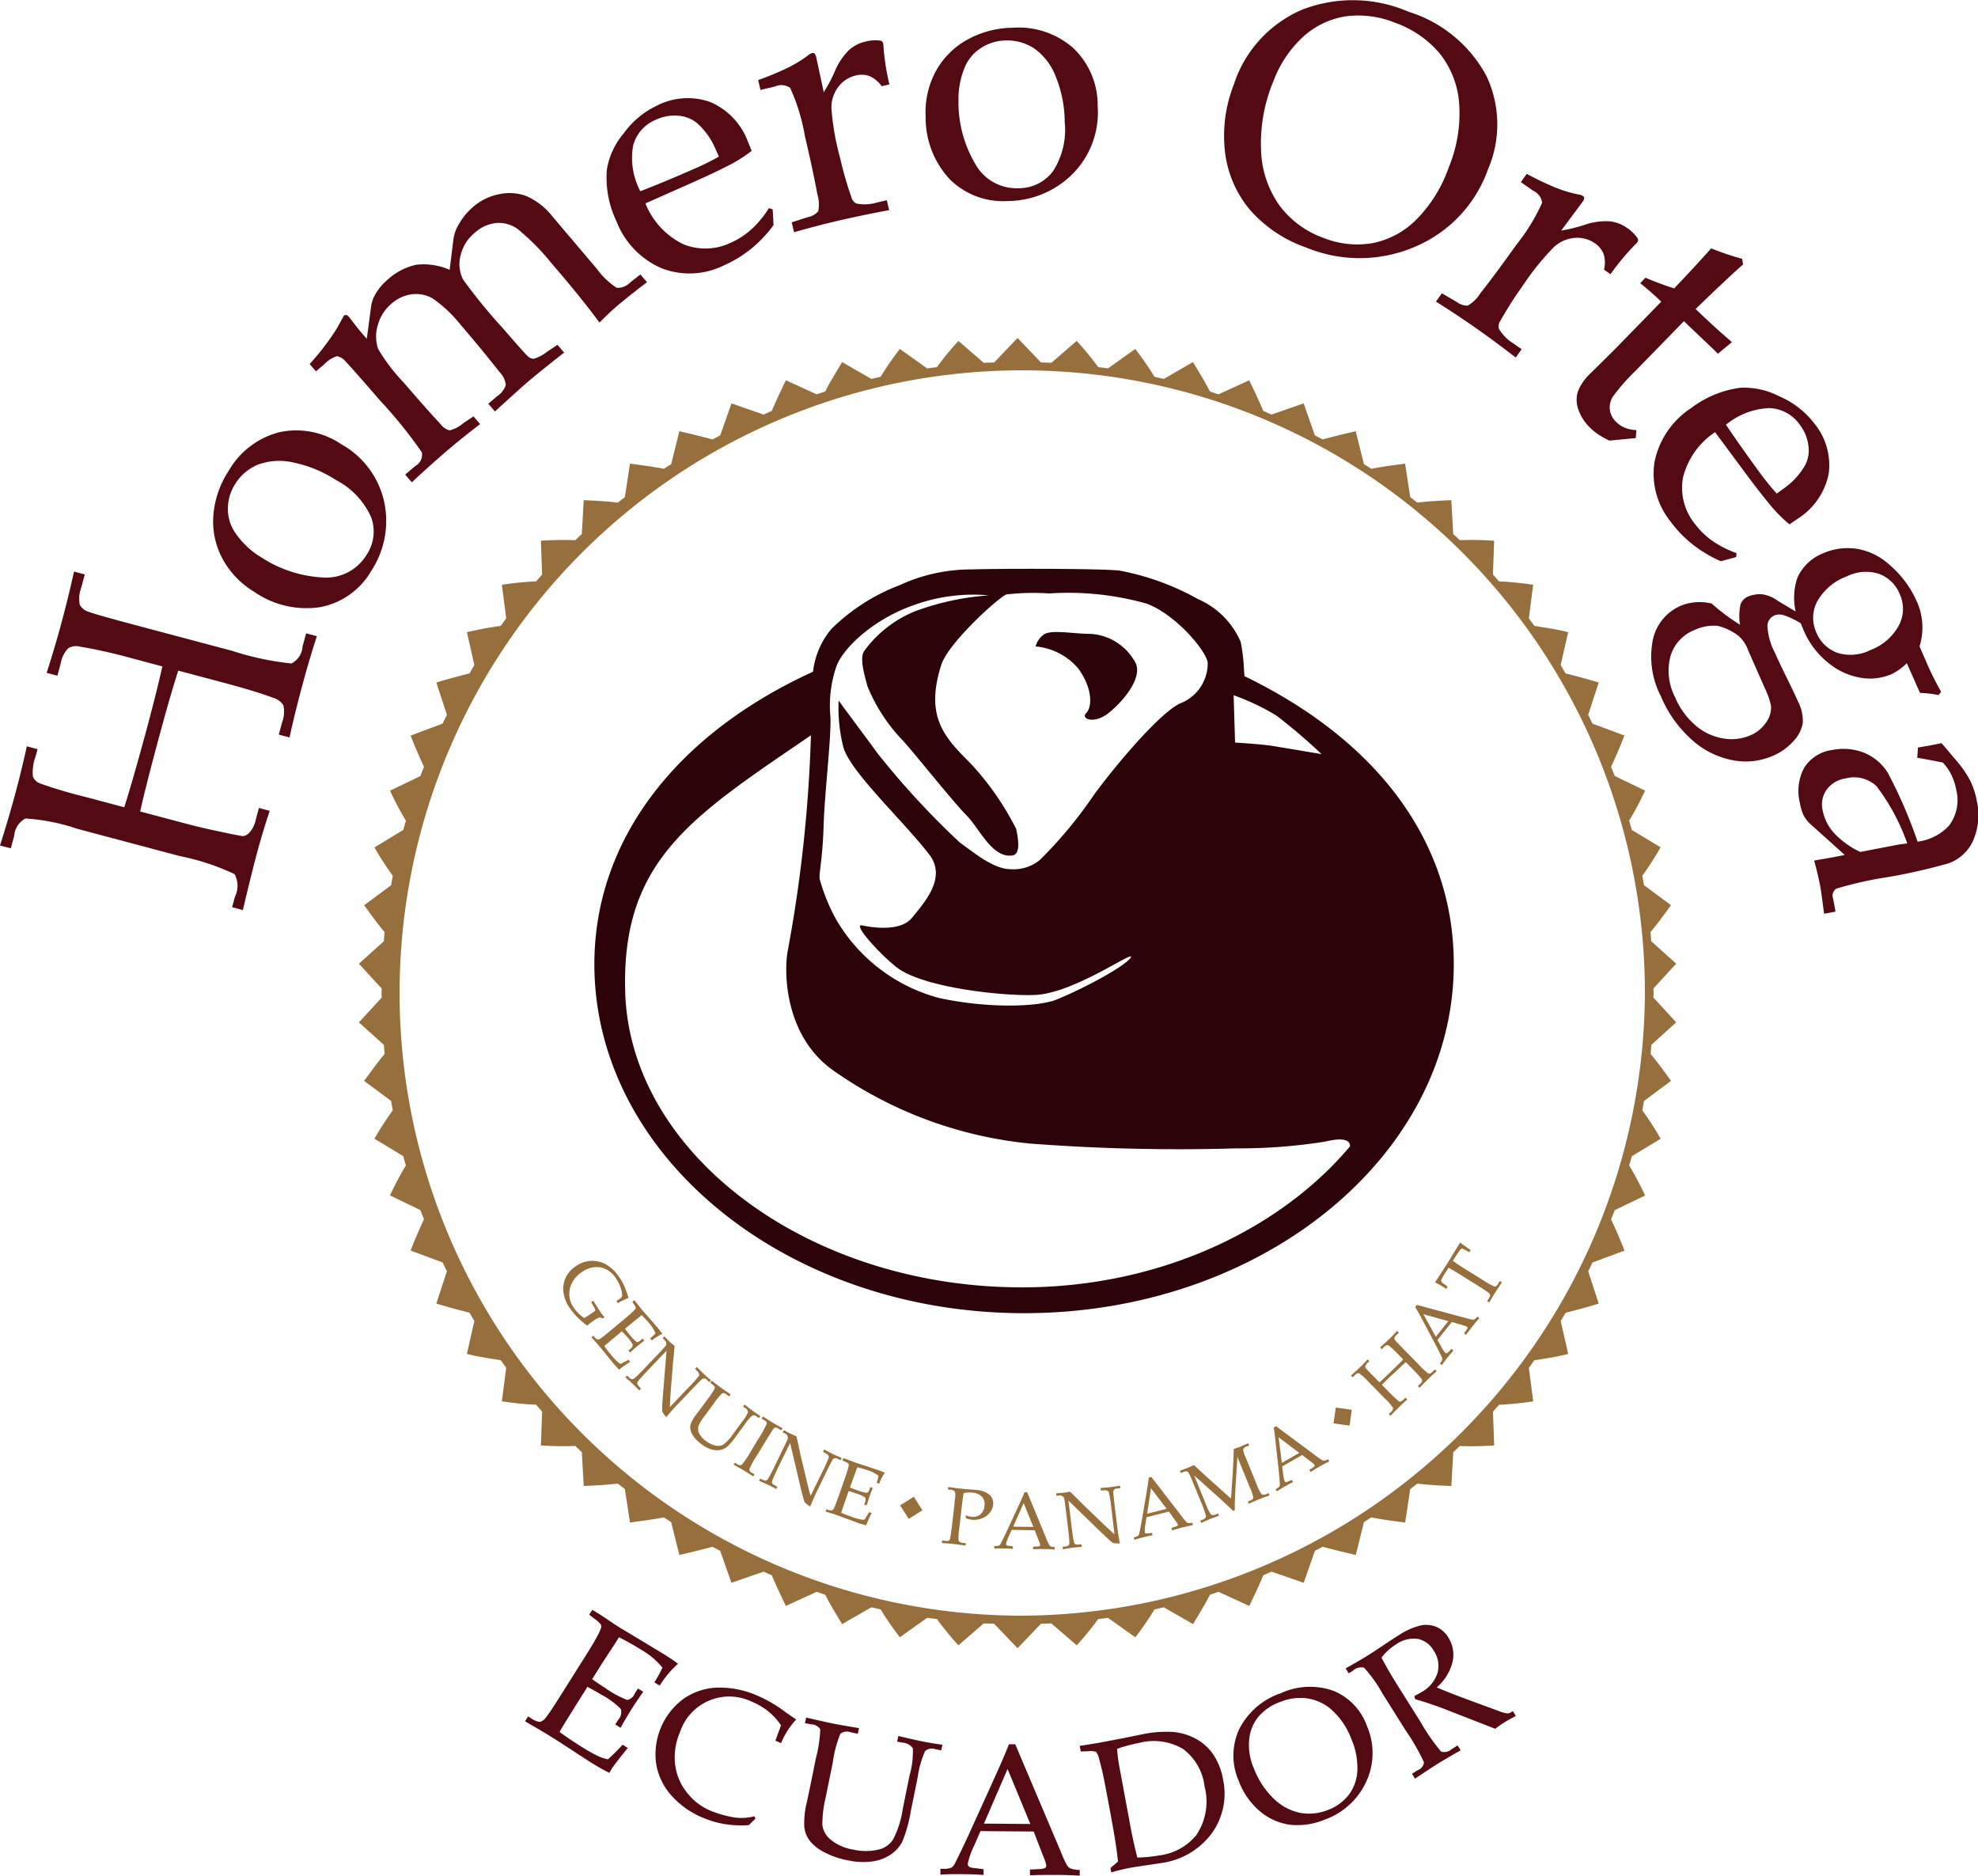
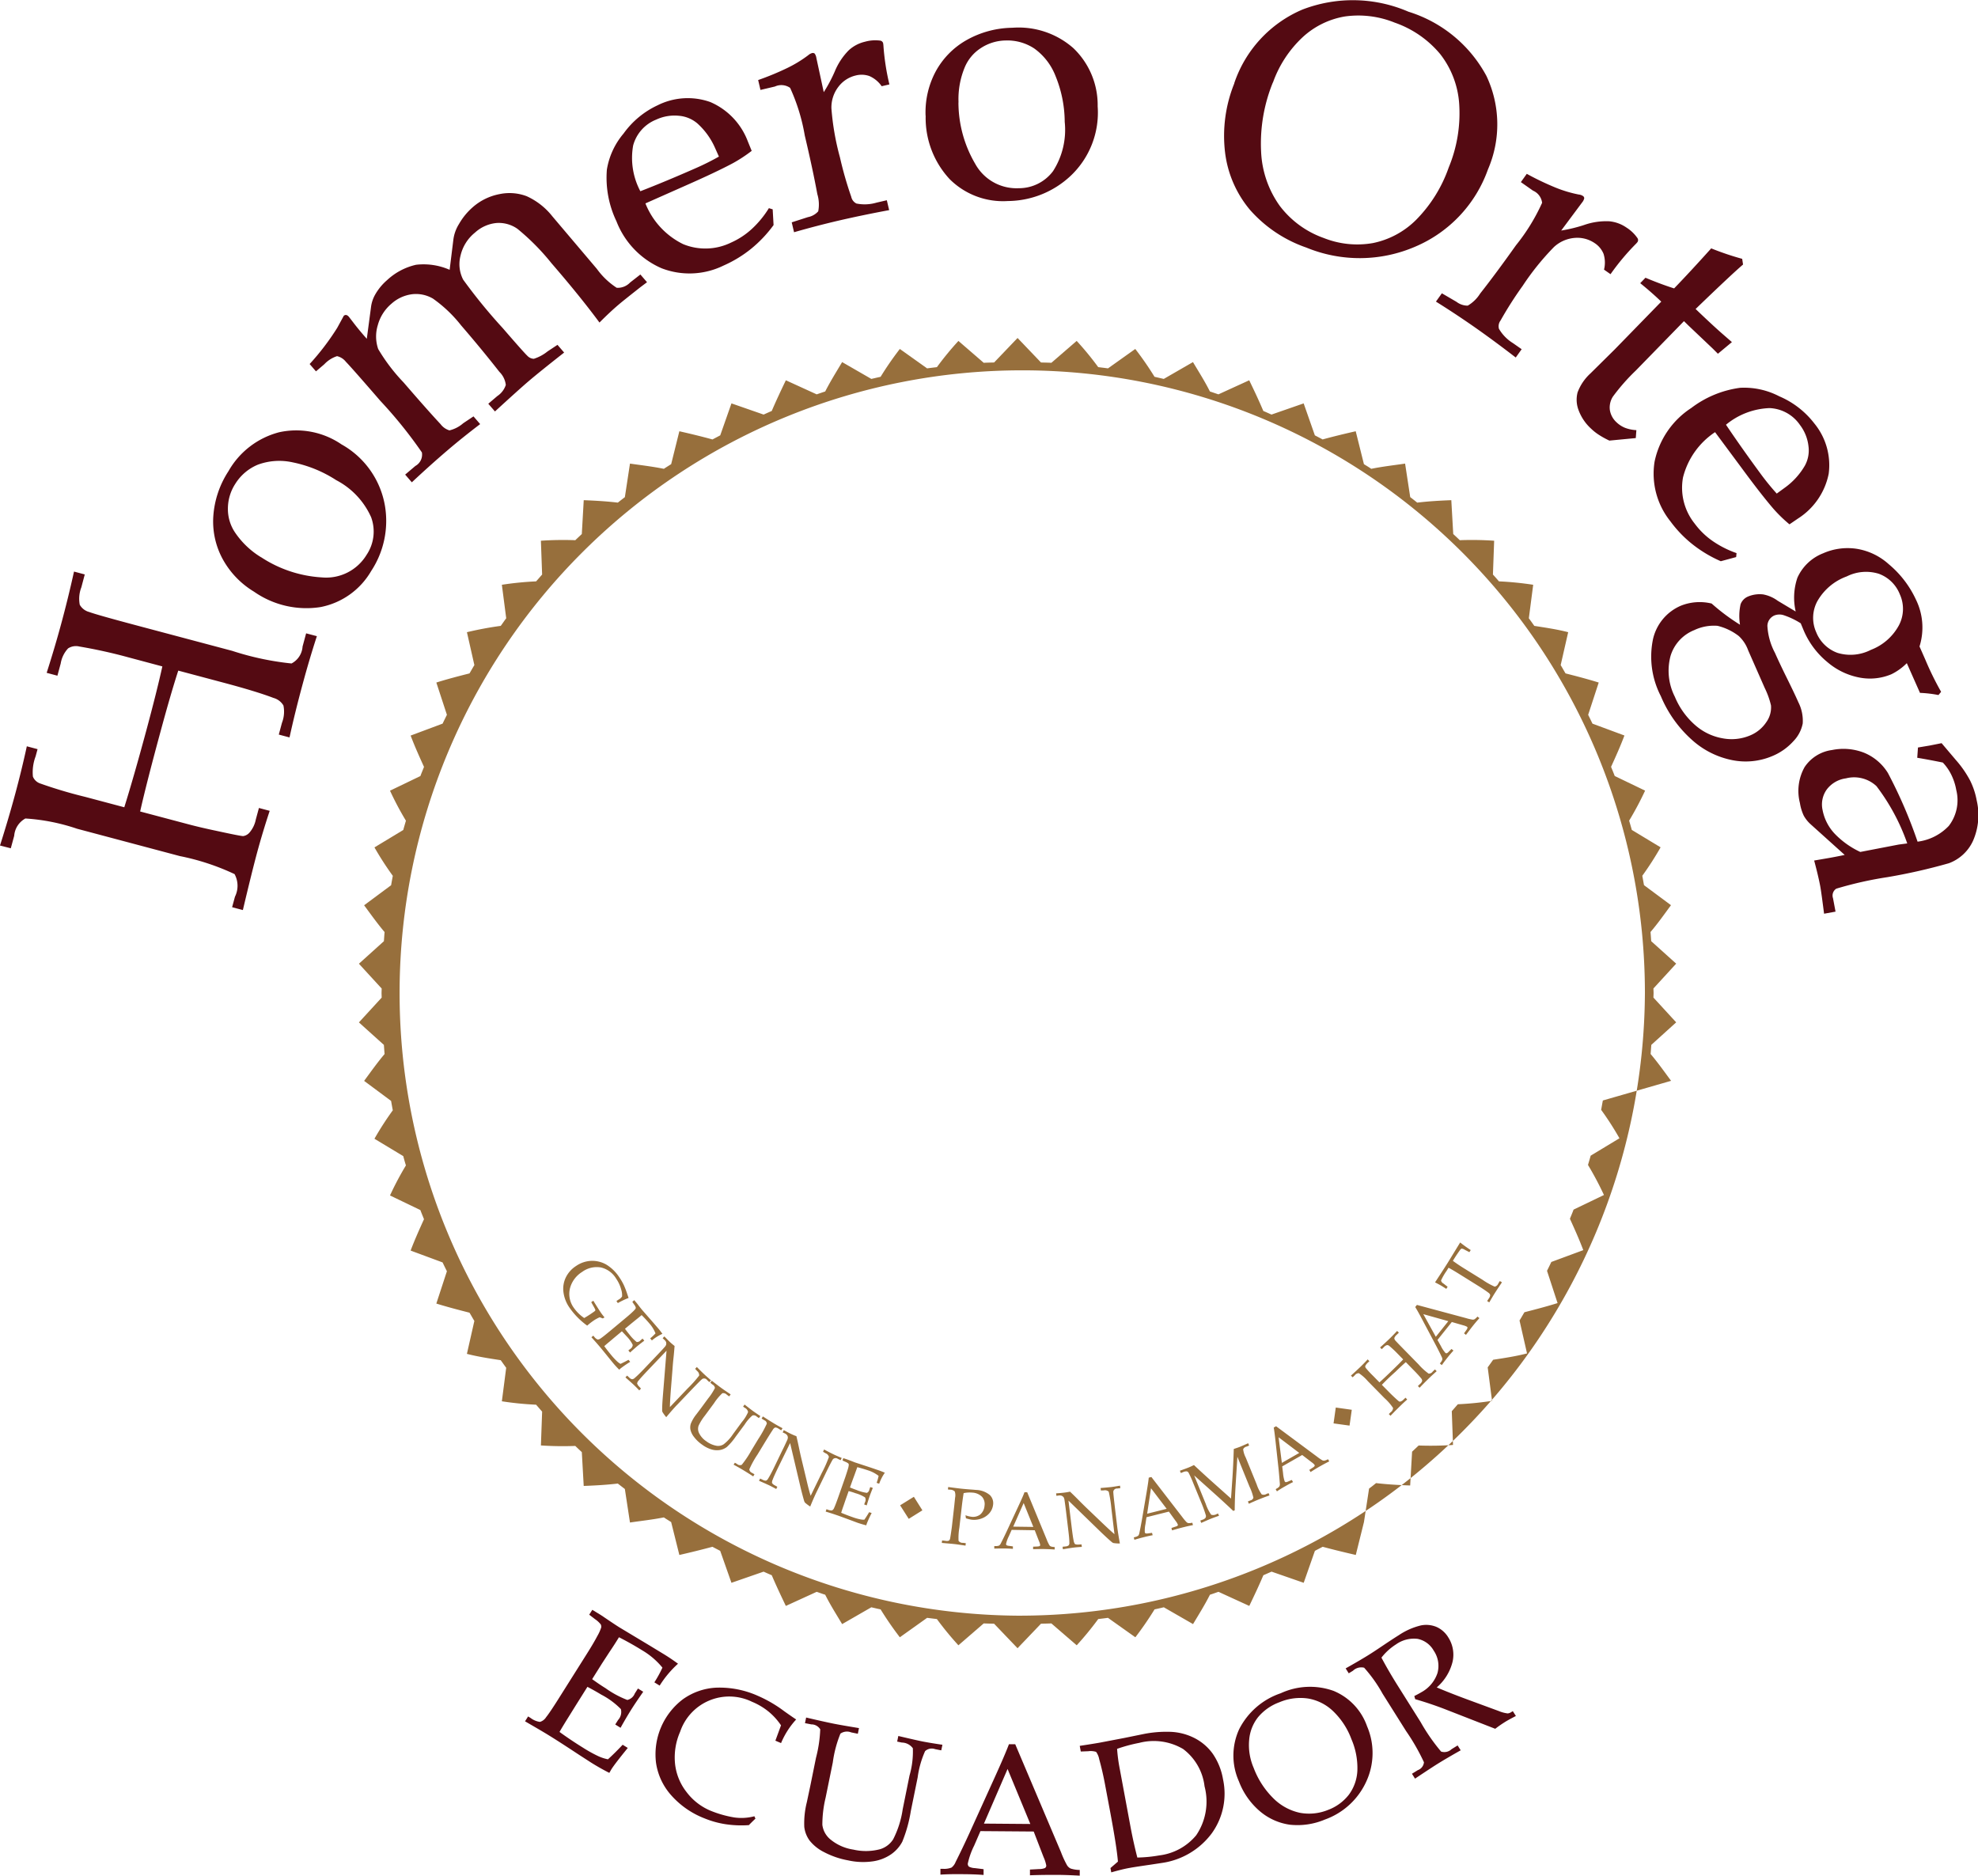
<svg xmlns="http://www.w3.org/2000/svg" id="logo_b01.svg" width="116" height="110" viewBox="0 0 116 110">
  <defs>
    <style>
      .cls-1 {
        fill: #2b0309;
      }

      .cls-1, .cls-2, .cls-3 {
        fill-rule: evenodd;
      }

      .cls-2 {
        fill: #976f3c;
      }

      .cls-3 {
        fill: #540a12;
      }
    </style>
  </defs>
-   <path id="シェイプ_1" data-name="シェイプ 1" class="cls-1" d="M923.244,589.215c0.857,1.19.8,2.264,0.457,2.6s0.455,0.679,1.31,0,2.169-2.206,1.483-3.113a3.194,3.194,0,0,0-2.507-1.528c-1.029,0-2.4-.282-2.8.057a1.279,1.279,0,0,0-.455.679A3.7,3.7,0,0,1,923.244,589.215Zm9.74,0.438c-0.007-.106-0.02-0.226-0.029-0.355a10.545,10.545,0,0,0-.193-1.649,4.8,4.8,0,0,0-2.5-2.513,15.084,15.084,0,0,0-4.632-1.679c-0.674-.07-3.058-0.1-5.063-0.1-1.545,0-2.923.013-3.6,0.036a10,10,0,0,0-4.22.929,11.482,11.482,0,0,0-3.987,2.559,4.7,4.7,0,0,0-1.079,2.509c-8.151,3.73-12.824,9.973-12.824,17.152,0,11.284,11.306,20.467,25.2,20.467s25.2-9.183,25.2-20.467C945.262,599.482,940.9,593.489,932.984,589.653Zm1.867,2.307a32.227,32.227,0,0,1,2.65,2.264s-2.264-.382-2.9-0.484-2.17-.194-2.17-0.194l-0.085-2.775A13.748,13.748,0,0,1,934.851,591.96ZM908.3,598.441c0.057-1.924.456-5.208,0.4-6.395a7.094,7.094,0,0,1,.343-2.944c0.341-1.019,2.11-2.773,4.563-3.622a10.216,10.216,0,0,1,4.391-.566,15.575,15.575,0,0,0-4.32.927,6.906,6.906,0,0,0-2.986,2.321c-0.308.439,0.021,1.455,0.178,2.072a10.006,10.006,0,0,0,2.109,3.226c0.855,0.962,2.966,3.623,3.707,4.358s1.483,2.518,2.682,2.349c0.512-.073.343-0.99,0.228-1.557a16.719,16.719,0,0,0-2.682-3.848c-1.539-1.529-2.68-2.745-1.711-5.773,0.416-1.3,3.365-3.961,3.821-4.131a14.008,14.008,0,0,1,2.511-.057,16.873,16.873,0,0,1,5.7.595c1.712,0.622,3.536,2.8,3.593,3.48a2.523,2.523,0,0,1-1.624,2.377c-1.312.623-4.134,4.075-5.1,5.434a25.547,25.547,0,0,1-3.11,3.734,2.423,2.423,0,0,1-1.71.552c-0.97,0-2.012-.849-3-1.57a47.623,47.623,0,0,1-4.848-5.263c-0.619-.858-1.808-2.433-2.253-3.057a9.475,9.475,0,0,0,.258,2.66c0.317,1.438,3.605,4.452,5.075,6.395,1.026,1.359-.343,2.831-1.027,3.68s-2.4.565-2.908,0.453c-0.671-.149,1.147,1.815,2.053,2.49,1.6,1.188,6.329,1.672,8.1,1.584,2.282-.114,5.818-2.659,5.587-2.207s-2.582,1.751-4.349,2.476c-1.069.437-3.977,0.539-6.885-.085a9.948,9.948,0,0,1-6.046-4.6,10.949,10.949,0,0,1-.97-2.378C908.016,601.214,908.244,600.365,908.3,598.441Zm30.864,18.792c-4.042,4.814-11.083,8.262-19.228,8.262-12.608,0-22.993-7.879-23.271-17.32-0.229-7.754,3.936-10.3,10.892-15.054a81.9,81.9,0,0,1-1.367,12.678c-0.207,1.113-.229,4.98,2.736,7.017a24.1,24.1,0,0,0,11.463,4.244,114.23,114.23,0,0,0,12.092.284,32.018,32.018,0,0,0,5.247-.4C939.328,616.552,939.166,617.233,939.166,617.233Z" transform="translate(-860 -550)" />
-   <path id="シェイプ_1-2" data-name="シェイプ 1" class="cls-2" d="M958.3,609.954l-1.334-1.453c0-.09.008-0.177,0.008-0.267s-0.008-.177-0.008-0.267l1.334-1.456-1.465-1.318c-0.014-.178-0.024-0.357-0.04-0.537,0.436-.511.8-1.03,1.2-1.573l-1.582-1.174c-0.035-.184-0.066-0.369-0.1-0.551a18.321,18.321,0,0,0,1.073-1.668l-1.688-1.02c-0.05-.181-0.105-0.363-0.157-0.545a18.785,18.785,0,0,0,.936-1.76l-1.782-.858c-0.066-.181-0.143-0.358-0.214-0.537,0.274-.6.55-1.216,0.784-1.838l-1.874-.695c-0.084-.174-0.167-0.346-0.253-0.518l0.619-1.893c-0.643-.2-1.3-0.372-1.945-0.535-0.1-.161-0.186-0.326-0.286-0.487l0.44-1.93c-0.636-.166-1.324-0.267-1.986-0.37-0.107-.149-0.211-0.3-0.321-0.446l0.255-1.965a18.959,18.959,0,0,0-2.008-.2c-0.116-.135-0.233-0.27-0.353-0.4l0.072-1.983a19,19,0,0,0-2.015-.031c-0.126-.122-0.257-0.243-0.385-0.362l-0.113-1.985c-0.673.026-1.331,0.063-2,.143-0.134-.109-0.272-0.216-0.41-0.323l-0.3-1.965c-0.679.1-1.322,0.17-1.986,0.306-0.139-.1-0.286-0.182-0.429-0.274l-0.481-1.929c-0.665.151-1.305,0.305-1.941,0.48-0.15-.081-0.3-0.159-0.455-0.239l-0.657-1.875-1.886.656c-0.16-.07-0.319-0.144-0.479-0.211-0.254-.6-0.533-1.192-0.828-1.8l-1.805.825c-0.17-.056-0.334-0.115-0.5-0.169-0.3-.6-0.646-1.139-0.993-1.723l-1.712.987-0.543-.125a18.865,18.865,0,0,0-1.129-1.632l-1.6,1.139c-0.19-.028-0.381-0.049-0.573-0.073a17.7,17.7,0,0,0-1.263-1.538l-1.484,1.284c-0.2-.012-0.407-0.012-0.609-0.019l-1.374-1.437-1.375,1.437c-0.2.007-.407,0.007-0.609,0.019l-1.484-1.283a17.948,17.948,0,0,0-1.262,1.538c-0.191.023-.384,0.044-0.574,0.072l-1.6-1.139a18.5,18.5,0,0,0-1.128,1.633c-0.182.04-.363,0.083-0.544,0.124l-1.712-.987c-0.347.585-.688,1.125-0.993,1.724-0.167.053-.333,0.113-0.5,0.168l-1.807-.825c-0.292.608-.571,1.2-0.828,1.8-0.16.067-.317,0.141-0.477,0.211l-1.885-.656-0.659,1.875c-0.151.08-.3,0.158-0.455,0.24-0.636-.176-1.278-0.329-1.942-0.481l-0.48,1.929c-0.143.092-.289,0.179-0.428,0.274-0.666-.135-1.307-0.209-1.988-0.306l-0.3,1.968c-0.138.106-.276,0.211-0.412,0.32-0.673-.08-1.329-0.116-2-0.143l-0.113,1.986c-0.128.12-.256,0.239-0.382,0.361a19.307,19.307,0,0,0-2.017.031l0.072,1.983c-0.119.134-.234,0.269-0.352,0.4a18.77,18.77,0,0,0-2.009.2l0.255,1.965c-0.11.145-.212,0.3-0.32,0.445a20.093,20.093,0,0,0-1.984.371l0.437,1.93c-0.1.16-.189,0.325-0.286,0.487-0.643.162-1.3,0.333-1.945,0.535l0.62,1.892c-0.085.172-.17,0.344-0.253,0.518l-1.874.7c0.234,0.622.512,1.238,0.784,1.837-0.069.18-.146,0.356-0.212,0.537l-1.782.858a17.757,17.757,0,0,0,.934,1.76c-0.053.181-.107,0.362-0.156,0.545l-1.69,1.021a18.218,18.218,0,0,0,1.077,1.668c-0.036.181-.068,0.366-0.1,0.55l-1.583,1.176c0.4,0.541.769,1.062,1.2,1.572-0.017.179-.026,0.358-0.041,0.536l-1.464,1.32,1.334,1.454c0,0.09-.007.177-0.007,0.267s0.007,0.177.007,0.267l-1.334,1.453,1.464,1.319c0.015,0.18.024,0.359,0.041,0.536-0.435.513-.8,1.033-1.2,1.574l1.582,1.175c0.032,0.184.064,0.369,0.1,0.55a17.951,17.951,0,0,0-1.076,1.669l1.689,1.018c0.049,0.185.1,0.367,0.156,0.546a17.772,17.772,0,0,0-.933,1.761l1.781,0.857c0.066,0.183.143,0.358,0.212,0.537-0.272.6-.55,1.217-0.784,1.839l1.874,0.694c0.083,0.173.168,0.348,0.254,0.518l-0.62,1.895c0.645,0.2,1.3.371,1.944,0.535,0.1,0.16.187,0.325,0.286,0.484l-0.437,1.931c0.633,0.165,1.322.269,1.984,0.371,0.108,0.149.212,0.3,0.32,0.446l-0.254,1.964a18.48,18.48,0,0,0,2.007.2c0.119,0.134.235,0.271,0.354,0.406l-0.071,1.983a19,19,0,0,0,2.015.029c0.126,0.122.255,0.243,0.384,0.363l0.111,1.983c0.677-.026,1.332-0.061,2-0.14,0.136,0.109.275,0.211,0.413,0.32l0.3,1.965c0.681-.1,1.323-0.169,1.987-0.3,0.139,0.095.286,0.182,0.428,0.274l0.481,1.929c0.665-.152,1.3-0.308,1.94-0.48,0.151,0.082.305,0.158,0.456,0.239l0.659,1.873,1.885-.654c0.16,0.071.317,0.142,0.479,0.21,0.255,0.6.534,1.189,0.826,1.8l1.808-.827c0.168,0.056.333,0.118,0.5,0.17,0.3,0.6.646,1.142,0.993,1.723l1.712-.986c0.181,0.043.362,0.085,0.544,0.123a19.309,19.309,0,0,0,1.128,1.636l1.6-1.14c0.19,0.026.382,0.048,0.573,0.071a18.44,18.44,0,0,0,1.262,1.539l1.484-1.283c0.2,0.009.407,0.011,0.609,0.018l1.375,1.437,1.374-1.437c0.2-.007.407-0.009,0.609-0.018l1.487,1.283a18.846,18.846,0,0,0,1.262-1.539c0.19-.023.381-0.045,0.571-0.071l1.606,1.14a19.291,19.291,0,0,0,1.126-1.636c0.181-.038.361-0.08,0.543-0.123l1.714,0.986c0.348-.584.688-1.123,0.991-1.723,0.169-.052.333-0.114,0.5-0.17l1.807,0.827c0.293-.612.572-1.2,0.826-1.8,0.162-.068.319-0.142,0.482-0.21l1.883,0.654,0.657-1.873c0.15-.081.305-0.157,0.457-0.239,0.637,0.172,1.277.326,1.941,0.48l0.479-1.929c0.143-.092.29-0.179,0.429-0.276,0.666,0.137,1.307.21,1.986,0.306l0.3-1.965c0.138-.1.276-0.211,0.41-0.32,0.676,0.079,1.331.114,2,.14l0.113-1.983c0.128-.12.259-0.241,0.385-0.363a18.992,18.992,0,0,0,2.015-.032l-0.072-1.98c0.12-.135.237-0.272,0.356-0.406a18.9,18.9,0,0,0,2.005-.2l-0.255-1.964c0.11-.146.214-0.3,0.321-0.446,0.662-.1,1.35-0.206,1.986-0.371l-0.44-1.931c0.1-.159.19-0.324,0.288-0.484,0.643-.166,1.3-0.336,1.943-0.537l-0.619-1.893c0.086-.17.171-0.345,0.253-0.518l1.874-.694c-0.234-.622-0.51-1.238-0.784-1.839,0.071-.179.148-0.354,0.214-0.537l1.782-.857a18.956,18.956,0,0,0-.936-1.763c0.052-.18.107-0.359,0.157-0.544l1.688-1.02a17.431,17.431,0,0,0-1.073-1.667c0.033-.181.064-0.368,0.1-0.55L958,613.383c-0.4-.543-0.769-1.063-1.2-1.574,0.016-.177.026-0.359,0.043-0.536Zm-38.629,34.794a36.516,36.516,0,1,1,36.795-36.514A36.7,36.7,0,0,1,919.667,644.748Zm-24.5-17.5a2.057,2.057,0,0,0-.351.191,3.71,3.71,0,0,0-.384.3,4.37,4.37,0,0,1-1.034-1.049,2.047,2.047,0,0,1-.359-0.92,1.524,1.524,0,0,1,.141-0.86,1.661,1.661,0,0,1,.6-0.669,1.683,1.683,0,0,1,.879-0.3,1.664,1.664,0,0,1,.884.212,2.418,2.418,0,0,1,.79.778,3.142,3.142,0,0,1,.246.428,5.176,5.176,0,0,1,.215.565l0.065,0.193a4.4,4.4,0,0,0-.63.3l-0.082-.121,0.13-.087a0.49,0.49,0,0,0,.2-0.18,1.073,1.073,0,0,0-.052-0.409,2.038,2.038,0,0,0-.291-0.631,1.42,1.42,0,0,0-.895-0.661,1.445,1.445,0,0,0-1.105.262,1.618,1.618,0,0,0-.691.886,1.384,1.384,0,0,0,.214,1.231,2.338,2.338,0,0,0,.6.586c0.115-.066.234-0.139,0.358-0.222,0.158-.106.248-0.17,0.27-0.191a0.08,0.08,0,0,0,.027-0.059,1.357,1.357,0,0,0-.109-0.217l-0.135-.242,0.123-.082c0.186,0.3.326,0.524,0.422,0.668a2.929,2.929,0,0,0,.235.306l-0.1.063Zm1.3,0.822-0.44.367-0.251.212c-0.157.13-.272,0.229-0.342,0.293,0.135,0.187.285,0.376,0.451,0.575a3.907,3.907,0,0,0,.3.318,1.037,1.037,0,0,0,.2.147c0.128-.059.286-0.137,0.469-0.239l0.1,0.119a6.567,6.567,0,0,0-.566.389l-0.077.072c-0.129-.126-0.248-0.256-0.357-0.386l-0.234-.286q-0.378-.471-0.561-0.687c-0.118-.14-0.277-0.32-0.48-0.544l0.112-.092,0.046,0.054a0.5,0.5,0,0,0,.2.17,0.284,0.284,0,0,0,.187-0.066q0.125-.081.51-0.4l0.983-.82c0.161-.134.291-0.248,0.386-0.341a1.345,1.345,0,0,0,.163-0.176,0.159,0.159,0,0,0,.013-0.079,0.66,0.66,0,0,0-.1-0.177l-0.1-.148,0.112-.1,0.162,0.191,0.154,0.2c0.084,0.109.151,0.189,0.2,0.244l0.589,0.673,0.278,0.322c0.094,0.108.183,0.224,0.269,0.345a2.548,2.548,0,0,0-.617.387l-0.1-.12a3.236,3.236,0,0,0,.312-0.293,1.961,1.961,0,0,0-.358-0.582c-0.138-.163-0.289-0.326-0.455-0.491q-0.165.141-.338,0.277l-0.278.226-0.362.3c0.091,0.123.174,0.231,0.25,0.321a2.517,2.517,0,0,0,.436.454,0.271,0.271,0,0,0,.23-0.1l0.117-.1,0.1,0.123q-0.282.212-.443,0.347c-0.114.1-.243,0.21-0.391,0.347l-0.1-.123,0.105-.084a0.3,0.3,0,0,0,.152-0.242,1.916,1.916,0,0,0-.358-0.5C896.664,628.274,896.571,628.175,896.474,628.075Zm2.618,1.139-1.111,1.167c-0.252.265-.424,0.455-0.514,0.57a0.339,0.339,0,0,0-.1.182,0.427,0.427,0,0,0,.126.192l0.1,0.111-0.1.106c-0.117-.125-0.225-0.232-0.325-0.326-0.069-.066-0.232-0.213-0.487-0.437l0.1-.105,0.123,0.114a0.3,0.3,0,0,0,.173.1,0.252,0.252,0,0,0,.155-0.08c0.131-.111.3-0.275,0.5-0.484l0.8-.84c0.149-.156.3-0.314,0.438-0.472a0.382,0.382,0,0,0,.1-0.156,0.338,0.338,0,0,0,0-.13,0.306,0.306,0,0,0-.1-0.144l-0.105-.1,0.1-.106c0.138,0.142.243,0.251,0.318,0.322s0.175,0.156.281,0.24c-0.019.241-.038,0.471-0.063,0.695s-0.044.447-.06,0.679l-0.1,1.252q-0.049.677-.051,0.957l1.032-1.085a7.351,7.351,0,0,0,.684-0.763,0.31,0.31,0,0,0-.12-0.267l-0.116-.13,0.1-.106c0.174,0.179.312,0.314,0.413,0.409s0.245,0.224.419,0.373l-0.1.106-0.13-.123a0.217,0.217,0,0,0-.281-0.066c-0.053.035-.293,0.277-0.719,0.723l-0.725.761c-0.2.2-.42,0.459-0.673,0.759a2.377,2.377,0,0,1-.219-0.3,0.28,0.28,0,0,1-.02-0.12c0-.258.019-0.534,0.043-0.832Zm2.566,1.877,0.088-.118c0.251,0.2.436,0.337,0.553,0.423s0.308,0.215.554,0.38l-0.088.118-0.138-.1a0.284,0.284,0,0,0-.262-0.086,3.108,3.108,0,0,0-.486.584l-0.542.735a2.893,2.893,0,0,0-.367.591,0.57,0.57,0,0,0,.033.435,1.2,1.2,0,0,0,.414.467,1.419,1.419,0,0,0,.624.273,0.587,0.587,0,0,0,.4-0.09,2.442,2.442,0,0,0,.545-0.591l0.519-.709a2.266,2.266,0,0,0,.37-0.591,0.35,0.35,0,0,0-.193-0.248l-0.1-.071,0.087-.121c0.254,0.2.418,0.325,0.487,0.376,0.117,0.083.261,0.182,0.439,0.3l-0.088.119-0.129-.092a0.25,0.25,0,0,0-.25-0.062,2.391,2.391,0,0,0-.455.532l-0.518.7a3.59,3.59,0,0,1-.527.617,0.915,0.915,0,0,1-.4.175,1.105,1.105,0,0,1-.5-0.033,1.781,1.781,0,0,1-.557-0.286,2.013,2.013,0,0,1-.468-0.447,1.053,1.053,0,0,1-.206-0.416,0.7,0.7,0,0,1,.022-0.368,2.178,2.178,0,0,1,.323-0.543l0.267-.353,0.421-.574a3.48,3.48,0,0,0,.4-0.614,0.265,0.265,0,0,0-.153-0.209Zm1.443,4.693,0.126,0.073a0.254,0.254,0,0,0,.276.048,5.693,5.693,0,0,0,.56-0.835l0.409-.675a6.522,6.522,0,0,0,.5-0.9,0.215,0.215,0,0,0-.143-0.2l-0.162-.1,0.076-.126q0.326,0.214.651,0.41c0.178,0.106.346,0.2,0.5,0.281l-0.076.125-0.154-.095a0.359,0.359,0,0,0-.2-0.073,0.321,0.321,0,0,0-.147.146c-0.093.138-.249,0.388-0.472,0.752l-0.416.685a5.468,5.468,0,0,0-.482.872,0.252,0.252,0,0,0,.171.211l0.131,0.08-0.075.123c-0.158-.107-0.335-0.217-0.53-0.336-0.226-.137-0.431-0.252-0.62-0.352Zm3.238-1.154-0.707,1.445c-0.159.331-.264,0.562-0.314,0.7a0.362,0.362,0,0,0-.039.2,0.456,0.456,0,0,0,.18.144l0.131,0.076-0.066.13c-0.148-.083-0.285-0.153-0.408-0.215-0.086-.038-0.285-0.13-0.6-0.267l0.064-.13,0.153,0.071a0.348,0.348,0,0,0,.195.05,0.261,0.261,0,0,0,.126-0.126c0.091-.144.2-0.35,0.329-0.612l0.5-1.039c0.1-.194.189-0.391,0.277-0.582a0.4,0.4,0,0,0,.047-0.182,0.28,0.28,0,0,0-.042-0.12,0.339,0.339,0,0,0-.136-0.109L905.9,634l0.065-.132c0.173,0.092.307,0.166,0.4,0.21s0.214,0.1.34,0.144c0.057,0.237.107,0.462,0.152,0.681s0.094,0.442.148,0.666l0.293,1.222c0.1,0.44.186,0.749,0.243,0.927l0.653-1.34a7.079,7.079,0,0,0,.418-0.939,0.307,0.307,0,0,0-.195-0.214l-0.15-.09,0.063-.133c0.222,0.121.394,0.209,0.52,0.27s0.3,0.137.513,0.227l-0.065.13-0.162-.076a0.22,0.22,0,0,0-.289.021c-0.039.053-.2,0.352-0.466,0.908l-0.458.943q-0.187.378-.408,0.923a2.644,2.644,0,0,1-.3-0.223,0.321,0.321,0,0,1-.057-0.109c-0.072-.246-0.143-0.516-0.212-0.806Zm3.435,2.813-0.191.539-0.105.309c-0.069.191-.116,0.336-0.143,0.428,0.21,0.088.439,0.177,0.684,0.262a3,3,0,0,0,.424.121,1.033,1.033,0,0,0,.25.023c0.081-.115.176-0.264,0.282-0.441l0.147,0.049a6.734,6.734,0,0,0-.286.622l-0.031.1c-0.174-.043-0.343-0.094-0.507-0.149l-0.343-.128c-0.38-.141-0.66-0.245-0.84-0.307s-0.4-.135-0.691-0.222l0.047-.139,0.069,0.023a0.541,0.541,0,0,0,.255.048,0.268,0.268,0,0,0,.128-0.154c0.044-.088.12-0.288,0.232-0.6l0.421-1.2q0.1-.3.157-0.489a1.153,1.153,0,0,0,.048-0.236,0.149,0.149,0,0,0-.028-0.074,0.7,0.7,0,0,0-.177-0.1l-0.165-.076,0.048-.137,0.239,0.08,0.232,0.087c0.129,0.053.227,0.091,0.3,0.112l0.854,0.281,0.4,0.137c0.138,0.045.274,0.1,0.41,0.158a2.662,2.662,0,0,0-.331.645l-0.15-.051a2.831,2.831,0,0,0,.116-0.409,1.989,1.989,0,0,0-.607-0.32c-0.2-.068-0.417-0.132-0.643-0.191-0.046.137-.1,0.274-0.147,0.411l-0.124.334-0.158.444c0.143,0.061.272,0.111,0.383,0.149a2.51,2.51,0,0,0,.608.17,0.26,0.26,0,0,0,.148-0.2l0.05-.142,0.151,0.052c-0.088.218-.156,0.39-0.2,0.522s-0.1.3-.157,0.5l-0.15-.053,0.045-.127a0.312,0.312,0,0,0,.007-0.286,2.046,2.046,0,0,0-.568-0.248C910.039,637.516,909.909,637.479,909.774,637.443Zm3.823,0.338,0.5,0.794-0.8.5-0.506-.794Zm2.92-.22c-0.037.222-.069,0.456-0.1,0.709l-0.151,1.317a3.446,3.446,0,0,0-.048.779,0.3,0.3,0,0,0,.265.116l0.159,0.019-0.016.144c-0.274-.04-0.489-0.073-0.646-0.09-0.14-.016-0.388-0.038-0.745-0.068l0.016-.145,0.211,0.024a0.331,0.331,0,0,0,.192-0.014,0.225,0.225,0,0,0,.071-0.14c0.014-.072.05-0.295,0.1-0.666l0.14-1.231,0.049-.48a0.686,0.686,0,0,0-.022-0.371,0.412,0.412,0,0,0-.281-0.1l-0.116-.012,0.015-.144c0.194,0.028.438,0.059,0.736,0.094,0.176,0.019.37,0.036,0.586,0.052,0.142,0.01.248,0.019,0.321,0.026a1.324,1.324,0,0,1,.8.3,0.664,0.664,0,0,1,.189.577,0.912,0.912,0,0,1-.2.467,1.086,1.086,0,0,1-.459.324,1.258,1.258,0,0,1-.589.078,1.951,1.951,0,0,1-.344-0.085l-0.026-.177a1.5,1.5,0,0,0,.337.087,0.7,0.7,0,0,0,.53-0.132,0.746,0.746,0,0,0,.249-0.508,0.647,0.647,0,0,0-.143-0.527,0.872,0.872,0,0,0-.577-0.248A1.694,1.694,0,0,0,916.517,637.561Zm4.169,2.182-1.353-.022-0.165.371a1.923,1.923,0,0,0-.164.454,0.1,0.1,0,0,0,.029.076,0.378,0.378,0,0,0,.147.037l0.225,0.031,0,0.146c-0.15-.014-0.317-0.023-0.5-0.023-0.224,0-.421,0-0.592.007v-0.149h0.072a0.513,0.513,0,0,0,.212-0.031,0.341,0.341,0,0,0,.105-0.139c0.114-.222.231-0.461,0.349-0.716l0.668-1.437c0.179-.381.3-0.657,0.364-0.832l0.16,0,1.138,2.754a2.263,2.263,0,0,0,.155.335,0.194,0.194,0,0,0,.088.085,0.68,0.68,0,0,0,.231.036l0,0.146c-0.2-.014-0.4-0.021-0.579-0.026s-0.4,0-.686.007l0-.146,0.231-.01a0.518,0.518,0,0,0,.147-0.023,0.076,0.076,0,0,0,.036-0.064,0.733,0.733,0,0,0-.067-0.22Zm-1.262-.211,1.179,0.016-0.567-1.4ZM922.66,638l0.193,1.6c0.045,0.361.081,0.614,0.112,0.753a0.406,0.406,0,0,0,.081.2,0.5,0.5,0,0,0,.229.023l0.152-.007,0.017,0.146c-0.172.01-.324,0.022-0.462,0.038-0.093.01-.31,0.043-0.648,0.1l-0.019-.147,0.167-.018a0.33,0.33,0,0,0,.193-0.067,0.236,0.236,0,0,0,.037-0.168c0-.172-0.023-0.4-0.059-0.694l-0.138-1.144q-0.039-.323-0.086-0.639a0.431,0.431,0,0,0-.057-0.179,0.39,0.39,0,0,0-.1-0.078,0.355,0.355,0,0,0-.174-0.019l-0.145.019-0.017-.144c0.2-.014.35-0.028,0.452-0.04s0.234-.033.365-0.059c0.176,0.168.343,0.331,0.5,0.491s0.319,0.319.486,0.48l0.912,0.872q0.492,0.468.707,0.65l-0.178-1.482a7.374,7.374,0,0,0-.158-1.009,0.319,0.319,0,0,0-.283-0.078l-0.177.007-0.016-.146c0.25-.019.446-0.038,0.584-0.052s0.328-.048.554-0.085l0.017,0.146-0.176.021a0.217,0.217,0,0,0-.234.171c-0.007.066,0.029,0.4,0.1,1.013l0.126,1.04c0.033,0.279.088,0.613,0.159,1a2.275,2.275,0,0,1-.376-0.026,0.319,0.319,0,0,1-.1-0.058c-0.2-.17-0.4-0.358-0.62-0.567Zm5.89,0.645-1.315.329-0.059.4a1.83,1.83,0,0,0-.039.48,0.093,0.093,0,0,0,.046.068,0.408,0.408,0,0,0,.154,0l0.224-.031,0.036,0.14c-0.148.025-.314,0.061-0.5,0.109-0.217.054-.408,0.108-0.57,0.158l-0.035-.142,0.069-.016a0.549,0.549,0,0,0,.195-0.086,0.355,0.355,0,0,0,.064-0.163c0.053-.243.1-0.5,0.151-0.782l0.266-1.56c0.069-.413.115-0.711,0.131-0.895l0.155-.038,1.822,2.361a2.7,2.7,0,0,0,.24.285,0.227,0.227,0,0,0,.107.058,0.846,0.846,0,0,0,.231-0.024l0.038,0.141c-0.2.038-.388,0.081-0.566,0.126s-0.386.1-.66,0.182l-0.036-.139,0.219-.074a0.416,0.416,0,0,0,.138-0.059,0.069,0.069,0,0,0,.017-0.071,0.857,0.857,0,0,0-.121-0.2Zm-1.275.123,1.144-.286-0.919-1.207Zm5.292-3.337-0.1,1.591c-0.038.6-.055,1.113-0.057,1.548l-0.088.035c-0.105-.106-0.393-0.373-0.86-0.8l-1.431-1.283,0.678,1.664a2.548,2.548,0,0,0,.319.641,0.389,0.389,0,0,0,.324-0.038l0.079-.034,0.057,0.135c-0.207.071-.371,0.132-0.5,0.182-0.091.038-.272,0.116-0.541,0.236l-0.055-.137,0.141-.054a0.317,0.317,0,0,0,.173-0.121,0.212,0.212,0,0,0,0-.169,6.983,6.983,0,0,0-.238-0.662l-0.5-1.217a6.067,6.067,0,0,0-.259-0.575,0.168,0.168,0,0,0-.109-0.087,0.476,0.476,0,0,0-.236.052l-0.115.045-0.054-.135q0.381-.138.481-0.177c0.083-.033.2-0.085,0.343-0.156q0.5,0.471,1.128,1.033l1.046,0.933,0.088-1.29c0.029-.451.055-0.993,0.074-1.619,0.185-.062.316-0.106,0.388-0.137s0.236-.1.457-0.2l0.055,0.137-0.14.057a0.3,0.3,0,0,0-.21.158,1.421,1.421,0,0,0,.152.49l0.641,1.571a2.216,2.216,0,0,0,.293.586,0.307,0.307,0,0,0,.28-0.024l0.124-.049,0.055,0.134c-0.2.071-.4,0.145-0.583,0.218s-0.412.172-.628,0.272l-0.055-.137,0.142-.057a0.233,0.233,0,0,0,.179-0.159,2.915,2.915,0,0,0-.227-0.649Zm3.8-.106-1.172.669,0.05,0.4a2.032,2.032,0,0,0,.093.473,0.1,0.1,0,0,0,.064.052,0.416,0.416,0,0,0,.148-0.043l0.207-.087,0.074,0.125c-0.133.064-.286,0.144-0.445,0.236-0.2.111-.362,0.213-0.5,0.308l-0.074-.126,0.059-.04a0.434,0.434,0,0,0,.165-0.133,0.33,0.33,0,0,0,.019-0.172c-0.019-.248-0.041-0.513-0.069-0.8l-0.172-1.57c-0.045-.42-0.083-0.718-0.116-0.9l0.138-.078,2.4,1.782a3.081,3.081,0,0,0,.308.213,0.233,0.233,0,0,0,.118.023,0.657,0.657,0,0,0,.22-0.085l0.071,0.128c-0.181.09-.35,0.182-0.512,0.272s-0.343.2-.583,0.354l-0.074-.128,0.193-.125a0.417,0.417,0,0,0,.114-0.094,0.079,0.079,0,0,0,0-.076,0.8,0.8,0,0,0-.17-0.153Zm-1.193.463,1.021-.584-1.212-.918Zm3.163-3.246,0.938,0.132-0.131.928-0.938-.13Zm2.705-1.329,0.459,0.466c0.079,0.08.174,0.17,0.284,0.274,0.157,0.144.243,0.22,0.264,0.232a0.121,0.121,0,0,0,.1,0,0.4,0.4,0,0,0,.16-0.109l0.117-.111,0.1,0.107c-0.153.132-.293,0.264-0.431,0.4s-0.315.309-.548,0.553l-0.1-.1,0.1-.1a0.33,0.33,0,0,0,.15-0.257,2.985,2.985,0,0,0-.5-0.575l-0.983-1a2.585,2.585,0,0,0-.52-0.464,0.284,0.284,0,0,0-.242.123l-0.126.118-0.1-.1c0.193-.173.367-0.333,0.526-0.485s0.313-.309.455-0.466l0.1,0.105-0.072.07a0.648,0.648,0,0,0-.169.211,0.163,0.163,0,0,0,.036.125,5.893,5.893,0,0,0,.424.456l0.373,0.381c0.205-.185.462-0.426,0.767-0.723,0.262-.253.469-0.459,0.624-0.625l-0.319-.325a6.432,6.432,0,0,0-.488-0.459,0.2,0.2,0,0,0-.143-0.054,0.389,0.389,0,0,0-.186.123l-0.121.115-0.1-.1c0.178-.155.343-0.309,0.5-0.458s0.333-.331.5-0.51l0.105,0.1-0.129.125a0.446,0.446,0,0,0-.138.19,0.215,0.215,0,0,0,.059.146c0.046,0.054.2,0.215,0.462,0.482l0.9,0.919a3.574,3.574,0,0,0,.588.539,0.267,0.267,0,0,0,.241-0.12l0.133-.126,0.1,0.106c-0.161.14-.326,0.291-0.488,0.45-0.188.184-.36,0.356-0.514,0.52l-0.1-.1,0.116-.112a0.417,0.417,0,0,0,.136-0.188,0.22,0.22,0,0,0-.062-0.154c-0.1-.125-0.26-0.3-0.474-0.515l-0.424-.433c-0.167.144-.371,0.336-0.614,0.572C941.469,630.771,941.209,631.034,941.038,631.211Zm4.1-3.686-0.841,1.051,0.2,0.357a1.852,1.852,0,0,0,.262.4,0.084,0.084,0,0,0,.079.024,0.331,0.331,0,0,0,.121-0.092l0.159-.159,0.117,0.092c-0.1.111-.212,0.237-0.326,0.381-0.14.177-.26,0.333-0.357,0.473l-0.114-.093,0.04-.056a0.509,0.509,0,0,0,.107-0.185,0.386,0.386,0,0,0-.05-0.167c-0.107-.225-0.226-0.463-0.359-0.714l-0.743-1.4c-0.195-.371-0.343-0.636-0.441-0.79l0.1-.125,2.893,0.778a2.761,2.761,0,0,0,.365.085,0.219,0.219,0,0,0,.119-0.021,0.767,0.767,0,0,0,.171-0.159l0.117,0.092c-0.136.149-.262,0.3-0.374,0.44s-0.243.315-.415,0.541l-0.114-.089,0.134-.188a0.389,0.389,0,0,0,.069-0.132,0.073,0.073,0,0,0-.029-0.066,0.9,0.9,0,0,0-.214-0.083Zm-0.939.867,0.734-.917-1.467-.411Zm1-4.455c0.19,0.14.393,0.277,0.612,0.414l1.131,0.7a4.137,4.137,0,0,0,.712.4,0.29,0.29,0,0,0,.208-0.184l0.092-.146,0.124,0.077c-0.154.228-.283,0.421-0.386,0.582s-0.221.359-.357,0.593l-0.126-.078,0.107-.163a0.347,0.347,0,0,0,.072-0.191,0.239,0.239,0,0,0-.1-0.132c-0.148-.112-0.341-0.242-0.586-0.395l-1.131-.705c-0.224-.139-0.429-0.262-0.624-0.368l-0.126.2a3.386,3.386,0,0,0-.315.548,0.261,0.261,0,0,0,.136.175l0.25,0.194-0.078.123-0.234-.149c-0.095-.059-0.238-0.137-0.426-0.232,0.46-.7.726-1.115,0.8-1.24l0.674-1.1a7.579,7.579,0,0,0,.619.446l-0.079.123-0.274-.142a0.4,0.4,0,0,0-.181-0.066,0.191,0.191,0,0,0-.09.078c-0.1.137-.212,0.3-0.326,0.479Z" transform="translate(-860 -550)" />
+   <path id="シェイプ_1-2" data-name="シェイプ 1" class="cls-2" d="M958.3,609.954l-1.334-1.453c0-.09.008-0.177,0.008-0.267s-0.008-.177-0.008-0.267l1.334-1.456-1.465-1.318c-0.014-.178-0.024-0.357-0.04-0.537,0.436-.511.8-1.03,1.2-1.573l-1.582-1.174c-0.035-.184-0.066-0.369-0.1-0.551a18.321,18.321,0,0,0,1.073-1.668l-1.688-1.02c-0.05-.181-0.105-0.363-0.157-0.545a18.785,18.785,0,0,0,.936-1.76l-1.782-.858c-0.066-.181-0.143-0.358-0.214-0.537,0.274-.6.55-1.216,0.784-1.838l-1.874-.695c-0.084-.174-0.167-0.346-0.253-0.518l0.619-1.893c-0.643-.2-1.3-0.372-1.945-0.535-0.1-.161-0.186-0.326-0.286-0.487l0.44-1.93c-0.636-.166-1.324-0.267-1.986-0.37-0.107-.149-0.211-0.3-0.321-0.446l0.255-1.965a18.959,18.959,0,0,0-2.008-.2c-0.116-.135-0.233-0.27-0.353-0.4l0.072-1.983a19,19,0,0,0-2.015-.031c-0.126-.122-0.257-0.243-0.385-0.362l-0.113-1.985c-0.673.026-1.331,0.063-2,.143-0.134-.109-0.272-0.216-0.41-0.323l-0.3-1.965c-0.679.1-1.322,0.17-1.986,0.306-0.139-.1-0.286-0.182-0.429-0.274l-0.481-1.929c-0.665.151-1.305,0.305-1.941,0.48-0.15-.081-0.3-0.159-0.455-0.239l-0.657-1.875-1.886.656c-0.16-.07-0.319-0.144-0.479-0.211-0.254-.6-0.533-1.192-0.828-1.8l-1.805.825c-0.17-.056-0.334-0.115-0.5-0.169-0.3-.6-0.646-1.139-0.993-1.723l-1.712.987-0.543-.125a18.865,18.865,0,0,0-1.129-1.632l-1.6,1.139c-0.19-.028-0.381-0.049-0.573-0.073a17.7,17.7,0,0,0-1.263-1.538l-1.484,1.284c-0.2-.012-0.407-0.012-0.609-0.019l-1.374-1.437-1.375,1.437c-0.2.007-.407,0.007-0.609,0.019l-1.484-1.283a17.948,17.948,0,0,0-1.262,1.538c-0.191.023-.384,0.044-0.574,0.072l-1.6-1.139a18.5,18.5,0,0,0-1.128,1.633c-0.182.04-.363,0.083-0.544,0.124l-1.712-.987c-0.347.585-.688,1.125-0.993,1.724-0.167.053-.333,0.113-0.5,0.168l-1.807-.825c-0.292.608-.571,1.2-0.828,1.8-0.16.067-.317,0.141-0.477,0.211l-1.885-.656-0.659,1.875c-0.151.08-.3,0.158-0.455,0.24-0.636-.176-1.278-0.329-1.942-0.481l-0.48,1.929c-0.143.092-.289,0.179-0.428,0.274-0.666-.135-1.307-0.209-1.988-0.306l-0.3,1.968c-0.138.106-.276,0.211-0.412,0.32-0.673-.08-1.329-0.116-2-0.143l-0.113,1.986c-0.128.12-.256,0.239-0.382,0.361a19.307,19.307,0,0,0-2.017.031l0.072,1.983c-0.119.134-.234,0.269-0.352,0.4a18.77,18.77,0,0,0-2.009.2l0.255,1.965c-0.11.145-.212,0.3-0.32,0.445a20.093,20.093,0,0,0-1.984.371l0.437,1.93c-0.1.16-.189,0.325-0.286,0.487-0.643.162-1.3,0.333-1.945,0.535l0.62,1.892c-0.085.172-.17,0.344-0.253,0.518l-1.874.7c0.234,0.622.512,1.238,0.784,1.837-0.069.18-.146,0.356-0.212,0.537l-1.782.858a17.757,17.757,0,0,0,.934,1.76c-0.053.181-.107,0.362-0.156,0.545l-1.69,1.021a18.218,18.218,0,0,0,1.077,1.668c-0.036.181-.068,0.366-0.1,0.55l-1.583,1.176c0.4,0.541.769,1.062,1.2,1.572-0.017.179-.026,0.358-0.041,0.536l-1.464,1.32,1.334,1.454c0,0.09-.007.177-0.007,0.267s0.007,0.177.007,0.267l-1.334,1.453,1.464,1.319c0.015,0.18.024,0.359,0.041,0.536-0.435.513-.8,1.033-1.2,1.574l1.582,1.175c0.032,0.184.064,0.369,0.1,0.55a17.951,17.951,0,0,0-1.076,1.669l1.689,1.018c0.049,0.185.1,0.367,0.156,0.546a17.772,17.772,0,0,0-.933,1.761l1.781,0.857c0.066,0.183.143,0.358,0.212,0.537-0.272.6-.55,1.217-0.784,1.839l1.874,0.694c0.083,0.173.168,0.348,0.254,0.518l-0.62,1.895c0.645,0.2,1.3.371,1.944,0.535,0.1,0.16.187,0.325,0.286,0.484l-0.437,1.931c0.633,0.165,1.322.269,1.984,0.371,0.108,0.149.212,0.3,0.32,0.446l-0.254,1.964a18.48,18.48,0,0,0,2.007.2c0.119,0.134.235,0.271,0.354,0.406l-0.071,1.983a19,19,0,0,0,2.015.029c0.126,0.122.255,0.243,0.384,0.363l0.111,1.983c0.677-.026,1.332-0.061,2-0.14,0.136,0.109.275,0.211,0.413,0.32l0.3,1.965c0.681-.1,1.323-0.169,1.987-0.3,0.139,0.095.286,0.182,0.428,0.274l0.481,1.929c0.665-.152,1.3-0.308,1.94-0.48,0.151,0.082.305,0.158,0.456,0.239l0.659,1.873,1.885-.654c0.16,0.071.317,0.142,0.479,0.21,0.255,0.6.534,1.189,0.826,1.8l1.808-.827c0.168,0.056.333,0.118,0.5,0.17,0.3,0.6.646,1.142,0.993,1.723l1.712-.986c0.181,0.043.362,0.085,0.544,0.123a19.309,19.309,0,0,0,1.128,1.636l1.6-1.14c0.19,0.026.382,0.048,0.573,0.071a18.44,18.44,0,0,0,1.262,1.539l1.484-1.283c0.2,0.009.407,0.011,0.609,0.018l1.375,1.437,1.374-1.437c0.2-.007.407-0.009,0.609-0.018l1.487,1.283a18.846,18.846,0,0,0,1.262-1.539c0.19-.023.381-0.045,0.571-0.071l1.606,1.14a19.291,19.291,0,0,0,1.126-1.636c0.181-.038.361-0.08,0.543-0.123l1.714,0.986c0.348-.584.688-1.123,0.991-1.723,0.169-.052.333-0.114,0.5-0.17l1.807,0.827c0.293-.612.572-1.2,0.826-1.8,0.162-.068.319-0.142,0.482-0.21l1.883,0.654,0.657-1.873c0.15-.081.305-0.157,0.457-0.239,0.637,0.172,1.277.326,1.941,0.48l0.479-1.929l0.3-1.965c0.138-.1.276-0.211,0.41-0.32,0.676,0.079,1.331.114,2,.14l0.113-1.983c0.128-.12.259-0.241,0.385-0.363a18.992,18.992,0,0,0,2.015-.032l-0.072-1.98c0.12-.135.237-0.272,0.356-0.406a18.9,18.9,0,0,0,2.005-.2l-0.255-1.964c0.11-.146.214-0.3,0.321-0.446,0.662-.1,1.35-0.206,1.986-0.371l-0.44-1.931c0.1-.159.19-0.324,0.288-0.484,0.643-.166,1.3-0.336,1.943-0.537l-0.619-1.893c0.086-.17.171-0.345,0.253-0.518l1.874-.694c-0.234-.622-0.51-1.238-0.784-1.839,0.071-.179.148-0.354,0.214-0.537l1.782-.857a18.956,18.956,0,0,0-.936-1.763c0.052-.18.107-0.359,0.157-0.544l1.688-1.02a17.431,17.431,0,0,0-1.073-1.667c0.033-.181.064-0.368,0.1-0.55L958,613.383c-0.4-.543-0.769-1.063-1.2-1.574,0.016-.177.026-0.359,0.043-0.536Zm-38.629,34.794a36.516,36.516,0,1,1,36.795-36.514A36.7,36.7,0,0,1,919.667,644.748Zm-24.5-17.5a2.057,2.057,0,0,0-.351.191,3.71,3.71,0,0,0-.384.3,4.37,4.37,0,0,1-1.034-1.049,2.047,2.047,0,0,1-.359-0.92,1.524,1.524,0,0,1,.141-0.86,1.661,1.661,0,0,1,.6-0.669,1.683,1.683,0,0,1,.879-0.3,1.664,1.664,0,0,1,.884.212,2.418,2.418,0,0,1,.79.778,3.142,3.142,0,0,1,.246.428,5.176,5.176,0,0,1,.215.565l0.065,0.193a4.4,4.4,0,0,0-.63.3l-0.082-.121,0.13-.087a0.49,0.49,0,0,0,.2-0.18,1.073,1.073,0,0,0-.052-0.409,2.038,2.038,0,0,0-.291-0.631,1.42,1.42,0,0,0-.895-0.661,1.445,1.445,0,0,0-1.105.262,1.618,1.618,0,0,0-.691.886,1.384,1.384,0,0,0,.214,1.231,2.338,2.338,0,0,0,.6.586c0.115-.066.234-0.139,0.358-0.222,0.158-.106.248-0.17,0.27-0.191a0.08,0.08,0,0,0,.027-0.059,1.357,1.357,0,0,0-.109-0.217l-0.135-.242,0.123-.082c0.186,0.3.326,0.524,0.422,0.668a2.929,2.929,0,0,0,.235.306l-0.1.063Zm1.3,0.822-0.44.367-0.251.212c-0.157.13-.272,0.229-0.342,0.293,0.135,0.187.285,0.376,0.451,0.575a3.907,3.907,0,0,0,.3.318,1.037,1.037,0,0,0,.2.147c0.128-.059.286-0.137,0.469-0.239l0.1,0.119a6.567,6.567,0,0,0-.566.389l-0.077.072c-0.129-.126-0.248-0.256-0.357-0.386l-0.234-.286q-0.378-.471-0.561-0.687c-0.118-.14-0.277-0.32-0.48-0.544l0.112-.092,0.046,0.054a0.5,0.5,0,0,0,.2.17,0.284,0.284,0,0,0,.187-0.066q0.125-.081.51-0.4l0.983-.82c0.161-.134.291-0.248,0.386-0.341a1.345,1.345,0,0,0,.163-0.176,0.159,0.159,0,0,0,.013-0.079,0.66,0.66,0,0,0-.1-0.177l-0.1-.148,0.112-.1,0.162,0.191,0.154,0.2c0.084,0.109.151,0.189,0.2,0.244l0.589,0.673,0.278,0.322c0.094,0.108.183,0.224,0.269,0.345a2.548,2.548,0,0,0-.617.387l-0.1-.12a3.236,3.236,0,0,0,.312-0.293,1.961,1.961,0,0,0-.358-0.582c-0.138-.163-0.289-0.326-0.455-0.491q-0.165.141-.338,0.277l-0.278.226-0.362.3c0.091,0.123.174,0.231,0.25,0.321a2.517,2.517,0,0,0,.436.454,0.271,0.271,0,0,0,.23-0.1l0.117-.1,0.1,0.123q-0.282.212-.443,0.347c-0.114.1-.243,0.21-0.391,0.347l-0.1-.123,0.105-.084a0.3,0.3,0,0,0,.152-0.242,1.916,1.916,0,0,0-.358-0.5C896.664,628.274,896.571,628.175,896.474,628.075Zm2.618,1.139-1.111,1.167c-0.252.265-.424,0.455-0.514,0.57a0.339,0.339,0,0,0-.1.182,0.427,0.427,0,0,0,.126.192l0.1,0.111-0.1.106c-0.117-.125-0.225-0.232-0.325-0.326-0.069-.066-0.232-0.213-0.487-0.437l0.1-.105,0.123,0.114a0.3,0.3,0,0,0,.173.1,0.252,0.252,0,0,0,.155-0.08c0.131-.111.3-0.275,0.5-0.484l0.8-.84c0.149-.156.3-0.314,0.438-0.472a0.382,0.382,0,0,0,.1-0.156,0.338,0.338,0,0,0,0-.13,0.306,0.306,0,0,0-.1-0.144l-0.105-.1,0.1-.106c0.138,0.142.243,0.251,0.318,0.322s0.175,0.156.281,0.24c-0.019.241-.038,0.471-0.063,0.695s-0.044.447-.06,0.679l-0.1,1.252q-0.049.677-.051,0.957l1.032-1.085a7.351,7.351,0,0,0,.684-0.763,0.31,0.31,0,0,0-.12-0.267l-0.116-.13,0.1-.106c0.174,0.179.312,0.314,0.413,0.409s0.245,0.224.419,0.373l-0.1.106-0.13-.123a0.217,0.217,0,0,0-.281-0.066c-0.053.035-.293,0.277-0.719,0.723l-0.725.761c-0.2.2-.42,0.459-0.673,0.759a2.377,2.377,0,0,1-.219-0.3,0.28,0.28,0,0,1-.02-0.12c0-.258.019-0.534,0.043-0.832Zm2.566,1.877,0.088-.118c0.251,0.2.436,0.337,0.553,0.423s0.308,0.215.554,0.38l-0.088.118-0.138-.1a0.284,0.284,0,0,0-.262-0.086,3.108,3.108,0,0,0-.486.584l-0.542.735a2.893,2.893,0,0,0-.367.591,0.57,0.57,0,0,0,.033.435,1.2,1.2,0,0,0,.414.467,1.419,1.419,0,0,0,.624.273,0.587,0.587,0,0,0,.4-0.09,2.442,2.442,0,0,0,.545-0.591l0.519-.709a2.266,2.266,0,0,0,.37-0.591,0.35,0.35,0,0,0-.193-0.248l-0.1-.071,0.087-.121c0.254,0.2.418,0.325,0.487,0.376,0.117,0.083.261,0.182,0.439,0.3l-0.088.119-0.129-.092a0.25,0.25,0,0,0-.25-0.062,2.391,2.391,0,0,0-.455.532l-0.518.7a3.59,3.59,0,0,1-.527.617,0.915,0.915,0,0,1-.4.175,1.105,1.105,0,0,1-.5-0.033,1.781,1.781,0,0,1-.557-0.286,2.013,2.013,0,0,1-.468-0.447,1.053,1.053,0,0,1-.206-0.416,0.7,0.7,0,0,1,.022-0.368,2.178,2.178,0,0,1,.323-0.543l0.267-.353,0.421-.574a3.48,3.48,0,0,0,.4-0.614,0.265,0.265,0,0,0-.153-0.209Zm1.443,4.693,0.126,0.073a0.254,0.254,0,0,0,.276.048,5.693,5.693,0,0,0,.56-0.835l0.409-.675a6.522,6.522,0,0,0,.5-0.9,0.215,0.215,0,0,0-.143-0.2l-0.162-.1,0.076-.126q0.326,0.214.651,0.41c0.178,0.106.346,0.2,0.5,0.281l-0.076.125-0.154-.095a0.359,0.359,0,0,0-.2-0.073,0.321,0.321,0,0,0-.147.146c-0.093.138-.249,0.388-0.472,0.752l-0.416.685a5.468,5.468,0,0,0-.482.872,0.252,0.252,0,0,0,.171.211l0.131,0.08-0.075.123c-0.158-.107-0.335-0.217-0.53-0.336-0.226-.137-0.431-0.252-0.62-0.352Zm3.238-1.154-0.707,1.445c-0.159.331-.264,0.562-0.314,0.7a0.362,0.362,0,0,0-.039.2,0.456,0.456,0,0,0,.18.144l0.131,0.076-0.066.13c-0.148-.083-0.285-0.153-0.408-0.215-0.086-.038-0.285-0.13-0.6-0.267l0.064-.13,0.153,0.071a0.348,0.348,0,0,0,.195.05,0.261,0.261,0,0,0,.126-0.126c0.091-.144.2-0.35,0.329-0.612l0.5-1.039c0.1-.194.189-0.391,0.277-0.582a0.4,0.4,0,0,0,.047-0.182,0.28,0.28,0,0,0-.042-0.12,0.339,0.339,0,0,0-.136-0.109L905.9,634l0.065-.132c0.173,0.092.307,0.166,0.4,0.21s0.214,0.1.34,0.144c0.057,0.237.107,0.462,0.152,0.681s0.094,0.442.148,0.666l0.293,1.222c0.1,0.44.186,0.749,0.243,0.927l0.653-1.34a7.079,7.079,0,0,0,.418-0.939,0.307,0.307,0,0,0-.195-0.214l-0.15-.09,0.063-.133c0.222,0.121.394,0.209,0.52,0.27s0.3,0.137.513,0.227l-0.065.13-0.162-.076a0.22,0.22,0,0,0-.289.021c-0.039.053-.2,0.352-0.466,0.908l-0.458.943q-0.187.378-.408,0.923a2.644,2.644,0,0,1-.3-0.223,0.321,0.321,0,0,1-.057-0.109c-0.072-.246-0.143-0.516-0.212-0.806Zm3.435,2.813-0.191.539-0.105.309c-0.069.191-.116,0.336-0.143,0.428,0.21,0.088.439,0.177,0.684,0.262a3,3,0,0,0,.424.121,1.033,1.033,0,0,0,.25.023c0.081-.115.176-0.264,0.282-0.441l0.147,0.049a6.734,6.734,0,0,0-.286.622l-0.031.1c-0.174-.043-0.343-0.094-0.507-0.149l-0.343-.128c-0.38-.141-0.66-0.245-0.84-0.307s-0.4-.135-0.691-0.222l0.047-.139,0.069,0.023a0.541,0.541,0,0,0,.255.048,0.268,0.268,0,0,0,.128-0.154c0.044-.088.12-0.288,0.232-0.6l0.421-1.2q0.1-.3.157-0.489a1.153,1.153,0,0,0,.048-0.236,0.149,0.149,0,0,0-.028-0.074,0.7,0.7,0,0,0-.177-0.1l-0.165-.076,0.048-.137,0.239,0.08,0.232,0.087c0.129,0.053.227,0.091,0.3,0.112l0.854,0.281,0.4,0.137c0.138,0.045.274,0.1,0.41,0.158a2.662,2.662,0,0,0-.331.645l-0.15-.051a2.831,2.831,0,0,0,.116-0.409,1.989,1.989,0,0,0-.607-0.32c-0.2-.068-0.417-0.132-0.643-0.191-0.046.137-.1,0.274-0.147,0.411l-0.124.334-0.158.444c0.143,0.061.272,0.111,0.383,0.149a2.51,2.51,0,0,0,.608.17,0.26,0.26,0,0,0,.148-0.2l0.05-.142,0.151,0.052c-0.088.218-.156,0.39-0.2,0.522s-0.1.3-.157,0.5l-0.15-.053,0.045-.127a0.312,0.312,0,0,0,.007-0.286,2.046,2.046,0,0,0-.568-0.248C910.039,637.516,909.909,637.479,909.774,637.443Zm3.823,0.338,0.5,0.794-0.8.5-0.506-.794Zm2.92-.22c-0.037.222-.069,0.456-0.1,0.709l-0.151,1.317a3.446,3.446,0,0,0-.048.779,0.3,0.3,0,0,0,.265.116l0.159,0.019-0.016.144c-0.274-.04-0.489-0.073-0.646-0.09-0.14-.016-0.388-0.038-0.745-0.068l0.016-.145,0.211,0.024a0.331,0.331,0,0,0,.192-0.014,0.225,0.225,0,0,0,.071-0.14c0.014-.072.05-0.295,0.1-0.666l0.14-1.231,0.049-.48a0.686,0.686,0,0,0-.022-0.371,0.412,0.412,0,0,0-.281-0.1l-0.116-.012,0.015-.144c0.194,0.028.438,0.059,0.736,0.094,0.176,0.019.37,0.036,0.586,0.052,0.142,0.01.248,0.019,0.321,0.026a1.324,1.324,0,0,1,.8.3,0.664,0.664,0,0,1,.189.577,0.912,0.912,0,0,1-.2.467,1.086,1.086,0,0,1-.459.324,1.258,1.258,0,0,1-.589.078,1.951,1.951,0,0,1-.344-0.085l-0.026-.177a1.5,1.5,0,0,0,.337.087,0.7,0.7,0,0,0,.53-0.132,0.746,0.746,0,0,0,.249-0.508,0.647,0.647,0,0,0-.143-0.527,0.872,0.872,0,0,0-.577-0.248A1.694,1.694,0,0,0,916.517,637.561Zm4.169,2.182-1.353-.022-0.165.371a1.923,1.923,0,0,0-.164.454,0.1,0.1,0,0,0,.029.076,0.378,0.378,0,0,0,.147.037l0.225,0.031,0,0.146c-0.15-.014-0.317-0.023-0.5-0.023-0.224,0-.421,0-0.592.007v-0.149h0.072a0.513,0.513,0,0,0,.212-0.031,0.341,0.341,0,0,0,.105-0.139c0.114-.222.231-0.461,0.349-0.716l0.668-1.437c0.179-.381.3-0.657,0.364-0.832l0.16,0,1.138,2.754a2.263,2.263,0,0,0,.155.335,0.194,0.194,0,0,0,.088.085,0.68,0.68,0,0,0,.231.036l0,0.146c-0.2-.014-0.4-0.021-0.579-0.026s-0.4,0-.686.007l0-.146,0.231-.01a0.518,0.518,0,0,0,.147-0.023,0.076,0.076,0,0,0,.036-0.064,0.733,0.733,0,0,0-.067-0.22Zm-1.262-.211,1.179,0.016-0.567-1.4ZM922.66,638l0.193,1.6c0.045,0.361.081,0.614,0.112,0.753a0.406,0.406,0,0,0,.081.2,0.5,0.5,0,0,0,.229.023l0.152-.007,0.017,0.146c-0.172.01-.324,0.022-0.462,0.038-0.093.01-.31,0.043-0.648,0.1l-0.019-.147,0.167-.018a0.33,0.33,0,0,0,.193-0.067,0.236,0.236,0,0,0,.037-0.168c0-.172-0.023-0.4-0.059-0.694l-0.138-1.144q-0.039-.323-0.086-0.639a0.431,0.431,0,0,0-.057-0.179,0.39,0.39,0,0,0-.1-0.078,0.355,0.355,0,0,0-.174-0.019l-0.145.019-0.017-.144c0.2-.014.35-0.028,0.452-0.04s0.234-.033.365-0.059c0.176,0.168.343,0.331,0.5,0.491s0.319,0.319.486,0.48l0.912,0.872q0.492,0.468.707,0.65l-0.178-1.482a7.374,7.374,0,0,0-.158-1.009,0.319,0.319,0,0,0-.283-0.078l-0.177.007-0.016-.146c0.25-.019.446-0.038,0.584-0.052s0.328-.048.554-0.085l0.017,0.146-0.176.021a0.217,0.217,0,0,0-.234.171c-0.007.066,0.029,0.4,0.1,1.013l0.126,1.04c0.033,0.279.088,0.613,0.159,1a2.275,2.275,0,0,1-.376-0.026,0.319,0.319,0,0,1-.1-0.058c-0.2-.17-0.4-0.358-0.62-0.567Zm5.89,0.645-1.315.329-0.059.4a1.83,1.83,0,0,0-.039.48,0.093,0.093,0,0,0,.046.068,0.408,0.408,0,0,0,.154,0l0.224-.031,0.036,0.14c-0.148.025-.314,0.061-0.5,0.109-0.217.054-.408,0.108-0.57,0.158l-0.035-.142,0.069-.016a0.549,0.549,0,0,0,.195-0.086,0.355,0.355,0,0,0,.064-0.163c0.053-.243.1-0.5,0.151-0.782l0.266-1.56c0.069-.413.115-0.711,0.131-0.895l0.155-.038,1.822,2.361a2.7,2.7,0,0,0,.24.285,0.227,0.227,0,0,0,.107.058,0.846,0.846,0,0,0,.231-0.024l0.038,0.141c-0.2.038-.388,0.081-0.566,0.126s-0.386.1-.66,0.182l-0.036-.139,0.219-.074a0.416,0.416,0,0,0,.138-0.059,0.069,0.069,0,0,0,.017-0.071,0.857,0.857,0,0,0-.121-0.2Zm-1.275.123,1.144-.286-0.919-1.207Zm5.292-3.337-0.1,1.591c-0.038.6-.055,1.113-0.057,1.548l-0.088.035c-0.105-.106-0.393-0.373-0.86-0.8l-1.431-1.283,0.678,1.664a2.548,2.548,0,0,0,.319.641,0.389,0.389,0,0,0,.324-0.038l0.079-.034,0.057,0.135c-0.207.071-.371,0.132-0.5,0.182-0.091.038-.272,0.116-0.541,0.236l-0.055-.137,0.141-.054a0.317,0.317,0,0,0,.173-0.121,0.212,0.212,0,0,0,0-.169,6.983,6.983,0,0,0-.238-0.662l-0.5-1.217a6.067,6.067,0,0,0-.259-0.575,0.168,0.168,0,0,0-.109-0.087,0.476,0.476,0,0,0-.236.052l-0.115.045-0.054-.135q0.381-.138.481-0.177c0.083-.033.2-0.085,0.343-0.156q0.5,0.471,1.128,1.033l1.046,0.933,0.088-1.29c0.029-.451.055-0.993,0.074-1.619,0.185-.062.316-0.106,0.388-0.137s0.236-.1.457-0.2l0.055,0.137-0.14.057a0.3,0.3,0,0,0-.21.158,1.421,1.421,0,0,0,.152.49l0.641,1.571a2.216,2.216,0,0,0,.293.586,0.307,0.307,0,0,0,.28-0.024l0.124-.049,0.055,0.134c-0.2.071-.4,0.145-0.583,0.218s-0.412.172-.628,0.272l-0.055-.137,0.142-.057a0.233,0.233,0,0,0,.179-0.159,2.915,2.915,0,0,0-.227-0.649Zm3.8-.106-1.172.669,0.05,0.4a2.032,2.032,0,0,0,.093.473,0.1,0.1,0,0,0,.064.052,0.416,0.416,0,0,0,.148-0.043l0.207-.087,0.074,0.125c-0.133.064-.286,0.144-0.445,0.236-0.2.111-.362,0.213-0.5,0.308l-0.074-.126,0.059-.04a0.434,0.434,0,0,0,.165-0.133,0.33,0.33,0,0,0,.019-0.172c-0.019-.248-0.041-0.513-0.069-0.8l-0.172-1.57c-0.045-.42-0.083-0.718-0.116-0.9l0.138-.078,2.4,1.782a3.081,3.081,0,0,0,.308.213,0.233,0.233,0,0,0,.118.023,0.657,0.657,0,0,0,.22-0.085l0.071,0.128c-0.181.09-.35,0.182-0.512,0.272s-0.343.2-.583,0.354l-0.074-.128,0.193-.125a0.417,0.417,0,0,0,.114-0.094,0.079,0.079,0,0,0,0-.076,0.8,0.8,0,0,0-.17-0.153Zm-1.193.463,1.021-.584-1.212-.918Zm3.163-3.246,0.938,0.132-0.131.928-0.938-.13Zm2.705-1.329,0.459,0.466c0.079,0.08.174,0.17,0.284,0.274,0.157,0.144.243,0.22,0.264,0.232a0.121,0.121,0,0,0,.1,0,0.4,0.4,0,0,0,.16-0.109l0.117-.111,0.1,0.107c-0.153.132-.293,0.264-0.431,0.4s-0.315.309-.548,0.553l-0.1-.1,0.1-.1a0.33,0.33,0,0,0,.15-0.257,2.985,2.985,0,0,0-.5-0.575l-0.983-1a2.585,2.585,0,0,0-.52-0.464,0.284,0.284,0,0,0-.242.123l-0.126.118-0.1-.1c0.193-.173.367-0.333,0.526-0.485s0.313-.309.455-0.466l0.1,0.105-0.072.07a0.648,0.648,0,0,0-.169.211,0.163,0.163,0,0,0,.036.125,5.893,5.893,0,0,0,.424.456l0.373,0.381c0.205-.185.462-0.426,0.767-0.723,0.262-.253.469-0.459,0.624-0.625l-0.319-.325a6.432,6.432,0,0,0-.488-0.459,0.2,0.2,0,0,0-.143-0.054,0.389,0.389,0,0,0-.186.123l-0.121.115-0.1-.1c0.178-.155.343-0.309,0.5-0.458s0.333-.331.5-0.51l0.105,0.1-0.129.125a0.446,0.446,0,0,0-.138.19,0.215,0.215,0,0,0,.059.146c0.046,0.054.2,0.215,0.462,0.482l0.9,0.919a3.574,3.574,0,0,0,.588.539,0.267,0.267,0,0,0,.241-0.12l0.133-.126,0.1,0.106c-0.161.14-.326,0.291-0.488,0.45-0.188.184-.36,0.356-0.514,0.52l-0.1-.1,0.116-.112a0.417,0.417,0,0,0,.136-0.188,0.22,0.22,0,0,0-.062-0.154c-0.1-.125-0.26-0.3-0.474-0.515l-0.424-.433c-0.167.144-.371,0.336-0.614,0.572C941.469,630.771,941.209,631.034,941.038,631.211Zm4.1-3.686-0.841,1.051,0.2,0.357a1.852,1.852,0,0,0,.262.4,0.084,0.084,0,0,0,.079.024,0.331,0.331,0,0,0,.121-0.092l0.159-.159,0.117,0.092c-0.1.111-.212,0.237-0.326,0.381-0.14.177-.26,0.333-0.357,0.473l-0.114-.093,0.04-.056a0.509,0.509,0,0,0,.107-0.185,0.386,0.386,0,0,0-.05-0.167c-0.107-.225-0.226-0.463-0.359-0.714l-0.743-1.4c-0.195-.371-0.343-0.636-0.441-0.79l0.1-.125,2.893,0.778a2.761,2.761,0,0,0,.365.085,0.219,0.219,0,0,0,.119-0.021,0.767,0.767,0,0,0,.171-0.159l0.117,0.092c-0.136.149-.262,0.3-0.374,0.44s-0.243.315-.415,0.541l-0.114-.089,0.134-.188a0.389,0.389,0,0,0,.069-0.132,0.073,0.073,0,0,0-.029-0.066,0.9,0.9,0,0,0-.214-0.083Zm-0.939.867,0.734-.917-1.467-.411Zm1-4.455c0.19,0.14.393,0.277,0.612,0.414l1.131,0.7a4.137,4.137,0,0,0,.712.4,0.29,0.29,0,0,0,.208-0.184l0.092-.146,0.124,0.077c-0.154.228-.283,0.421-0.386,0.582s-0.221.359-.357,0.593l-0.126-.078,0.107-.163a0.347,0.347,0,0,0,.072-0.191,0.239,0.239,0,0,0-.1-0.132c-0.148-.112-0.341-0.242-0.586-0.395l-1.131-.705c-0.224-.139-0.429-0.262-0.624-0.368l-0.126.2a3.386,3.386,0,0,0-.315.548,0.261,0.261,0,0,0,.136.175l0.25,0.194-0.078.123-0.234-.149c-0.095-.059-0.238-0.137-0.426-0.232,0.46-.7.726-1.115,0.8-1.24l0.674-1.1a7.579,7.579,0,0,0,.619.446l-0.079.123-0.274-.142a0.4,0.4,0,0,0-.181-0.066,0.191,0.191,0,0,0-.09.078c-0.1.137-.212,0.3-0.326,0.479Z" transform="translate(-860 -550)" />
  <path id="シェイプ_1-3" data-name="シェイプ 1" class="cls-3" d="M868.219,597.588l2.8,0.743q0.721,0.193,1.707.4,1.38,0.3,1.535.3a0.609,0.609,0,0,0,.374-0.21,1.673,1.673,0,0,0,.367-0.764l0.183-.675,0.631,0.168q-0.42,1.272-.745,2.474-0.312,1.161-.828,3.345l-0.631-.168,0.167-.615a1.436,1.436,0,0,0-.023-1.326,13.873,13.873,0,0,0-3.206-1.056l-6.033-1.605a11.683,11.683,0,0,0-3.029-.6,1.265,1.265,0,0,0-.655,1.013l-0.2.734L860,599.584q0.513-1.618.894-3.031t0.679-2.788l0.63,0.168-0.116.427a2.634,2.634,0,0,0-.157,1.182,0.7,0.7,0,0,0,.418.4,27.012,27.012,0,0,0,2.655.791l2.286,0.608q0.548-1.749,1.285-4.479,0.624-2.315.947-3.781l-1.954-.522a29.691,29.691,0,0,0-2.91-.645,0.85,0.85,0,0,0-.664.11,1.7,1.7,0,0,0-.433.886l-0.193.715-0.63-.168q0.48-1.5.848-2.861,0.4-1.469.756-3.077l0.63,0.168-0.2.755a1.849,1.849,0,0,0-.093,1.024,0.9,0.9,0,0,0,.555.424q0.442,0.165,2.855.807l5.533,1.472a16.691,16.691,0,0,0,3.475.739,1.207,1.207,0,0,0,.648-0.993l0.209-.774,0.63,0.166q-0.441,1.353-.834,2.812-0.452,1.668-.77,3.126l-0.629-.167,0.184-.685a1.807,1.807,0,0,0,.088-1.02,0.969,0.969,0,0,0-.584-0.444q-1-.383-2.978-0.908l-2.606-.694q-0.447,1.381-1.035,3.557Q868.578,595.98,868.219,597.588ZM874.9,584.7a5.08,5.08,0,0,1-1.842-1.917,4.612,4.612,0,0,1-.548-2.515,5.508,5.508,0,0,1,.886-2.632,4.81,4.81,0,0,1,2.977-2.288,4.7,4.7,0,0,1,3.656.713,5.108,5.108,0,0,1,2.546,3.6,5.337,5.337,0,0,1-.808,3.826A4.4,4.4,0,0,1,878.8,585.6,5.36,5.36,0,0,1,874.9,584.7Zm0.411-2.024a7.258,7.258,0,0,0,3.565,1.185,2.772,2.772,0,0,0,2.624-1.326,2.446,2.446,0,0,0,.264-2.206,4.531,4.531,0,0,0-2.046-2.171,7.37,7.37,0,0,0-2.543-1.042,3.628,3.628,0,0,0-2.053.134,2.832,2.832,0,0,0-1.327,1.13,2.675,2.675,0,0,0-.43,1.46,2.457,2.457,0,0,0,.428,1.4A4.934,4.934,0,0,0,875.312,582.68Zm6.2-12.81,0.244-1.834a1.989,1.989,0,0,1,.257-0.775,3.246,3.246,0,0,1,.689-0.83,3.685,3.685,0,0,1,1.7-.9,3.806,3.806,0,0,1,1.968.295l0.221-1.786a2.279,2.279,0,0,1,.328-0.9,3.813,3.813,0,0,1,.811-0.989,3.32,3.32,0,0,1,1.568-.764,2.847,2.847,0,0,1,1.59.123,4.047,4.047,0,0,1,1.509,1.184l2.609,3.08a4.358,4.358,0,0,0,1.162,1.107,1,1,0,0,0,.788-0.312l0.6-.468,0.39,0.453-0.4.3c-0.632.5-1.057,0.836-1.273,1.021q-0.5.424-1.116,1.044-1.135-1.537-2.807-3.47a13.478,13.478,0,0,0-2-2.023,1.9,1.9,0,0,0-1.237-.344,2.173,2.173,0,0,0-1.257.563,2.436,2.436,0,0,0-.85,1.362,1.982,1.982,0,0,0,.156,1.394,31.488,31.488,0,0,0,2.323,2.845q1.248,1.444,1.446,1.626a0.538,0.538,0,0,0,.376.173,2.45,2.45,0,0,0,.806-0.434l0.582-.384,0.39,0.452q-1.439,1.13-2.091,1.686-0.519.442-1.966,1.768l-0.391-.452,0.527-.449a1.249,1.249,0,0,0,.5-0.654,1.28,1.28,0,0,0-.375-0.766q-1.045-1.335-2.246-2.726a7.832,7.832,0,0,0-1.652-1.571,1.969,1.969,0,0,0-1.219-.257,2.229,2.229,0,0,0-1.208.552,2.5,2.5,0,0,0-.81,1.273,2.257,2.257,0,0,0,.026,1.389,10.715,10.715,0,0,0,1.489,1.959q1.452,1.682,2.166,2.443a1.02,1.02,0,0,0,.523.369,1.9,1.9,0,0,0,.811-0.421l0.6-.4,0.391,0.453q-1.031.783-1.9,1.525-0.99.844-2.107,1.888l-0.391-.452,0.6-.508a0.758,0.758,0,0,0,.381-0.793,26.051,26.051,0,0,0-2.438-3.025q-1.69-1.954-2.018-2.287a0.915,0.915,0,0,0-.52-0.333,1.763,1.763,0,0,0-.748.476l-0.488.415-0.371-.429a14.685,14.685,0,0,0,1.618-2.123l0.385-.707c0.1-.08.2-0.057,0.305,0.068l0.228,0.295Q881.044,569.344,881.513,569.87Zm16.34-7.938a4.515,4.515,0,0,0,2.212,2.389,3.429,3.429,0,0,0,2.811-.092,4.5,4.5,0,0,0,1.218-.8,5.81,5.81,0,0,0,1-1.218l0.222,0.069,0.052,0.923a7.459,7.459,0,0,1-1.317,1.391,7.17,7.17,0,0,1-1.612.981,4.538,4.538,0,0,1-3.641.159,4.946,4.946,0,0,1-2.644-2.753,5.917,5.917,0,0,1-.562-3.028,4.35,4.35,0,0,1,.979-2.118,5.108,5.108,0,0,1,1.991-1.654,3.947,3.947,0,0,1,3.093-.194,4.068,4.068,0,0,1,2.2,2.3l0.23,0.564a8.623,8.623,0,0,1-1.1.722q-0.977.522-2.773,1.313Zm-0.3-.712q1.5-.582,3.267-1.361a15.011,15.011,0,0,0,1.343-.672l-0.235-.526a4.2,4.2,0,0,0-1.033-1.423,1.908,1.908,0,0,0-1.074-.444,2.546,2.546,0,0,0-1.337.225,2.263,2.263,0,0,0-1.351,1.517A4.163,4.163,0,0,0,897.556,561.22Zm10.758-5.811a8.586,8.586,0,0,0,.643-1.206,3.856,3.856,0,0,1,.817-1.245,2.114,2.114,0,0,1,.957-0.507,2.233,2.233,0,0,1,.879-0.067,0.208,0.208,0,0,1,.187.156l0.014,0.1a13.861,13.861,0,0,0,.353,2.315l-0.453.105a1.71,1.71,0,0,0-.718-0.595,1.386,1.386,0,0,0-.809-0.033,1.784,1.784,0,0,0-1.006.656,1.982,1.982,0,0,0-.414,1.277,15.2,15.2,0,0,0,.5,2.869,21.359,21.359,0,0,0,.663,2.312,0.565,0.565,0,0,0,.306.394,2.46,2.46,0,0,0,1.18-.054l0.6-.139,0.137,0.58q-1.558.289-2.941,0.609-1.341.313-2.637,0.687l-0.136-.58,0.949-.306a1.072,1.072,0,0,0,.605-0.341,2.1,2.1,0,0,0-.053-1.011q-0.269-1.459-.737-3.44a11.2,11.2,0,0,0-.859-2.789,0.9,0.9,0,0,0-.891-0.078l-0.847.2-0.136-.58a16.229,16.229,0,0,0,1.676-.691,7.314,7.314,0,0,0,1.257-.762,0.585,0.585,0,0,1,.215-0.124,0.179,0.179,0,0,1,.167.025,0.6,0.6,0,0,1,.1.262Zm5.972,1.38a5.071,5.071,0,0,1,.587-2.583,4.674,4.674,0,0,1,1.807-1.846,5.62,5.62,0,0,1,2.7-.728,4.848,4.848,0,0,1,3.57,1.193,4.612,4.612,0,0,1,1.428,3.414,5.1,5.1,0,0,1-1.61,4.1,5.436,5.436,0,0,1-3.658,1.454,4.429,4.429,0,0,1-3.412-1.284A5.272,5.272,0,0,1,914.286,556.789Zm1.927-.782a7.12,7.12,0,0,0,.981,3.6,2.767,2.767,0,0,0,2.566,1.434,2.493,2.493,0,0,0,2-1,4.484,4.484,0,0,0,.685-2.893,7.173,7.173,0,0,0-.535-2.678,3.58,3.58,0,0,0-1.248-1.621,2.869,2.869,0,0,0-1.685-.471,2.721,2.721,0,0,0-1.462.454,2.472,2.472,0,0,0-.936,1.129A4.848,4.848,0,0,0,916.213,556.007Zm16.173-1.118a7.182,7.182,0,0,1,4-4.324,8.225,8.225,0,0,1,6.216.125,7.816,7.816,0,0,1,4.575,3.768,6.646,6.646,0,0,1,.09,5.479,7.724,7.724,0,0,1-4.253,4.526,8.216,8.216,0,0,1-6.4.059,7.787,7.787,0,0,1-3.3-2.207,6.442,6.442,0,0,1-1.465-3.373A8.213,8.213,0,0,1,932.386,554.889Zm2.267-.05a9.493,9.493,0,0,0-.69,4.065,5.9,5.9,0,0,0,1.092,3.17,5.562,5.562,0,0,0,2.575,1.885,5.312,5.312,0,0,0,2.886.3,4.988,4.988,0,0,0,2.548-1.374,8.2,8.2,0,0,0,1.9-3.056,8.305,8.305,0,0,0,.614-3.753,5.309,5.309,0,0,0-1.121-2.911,6.056,6.056,0,0,0-2.66-1.834,5.663,5.663,0,0,0-2.922-.361,4.823,4.823,0,0,0-2.487,1.226A6.712,6.712,0,0,0,934.653,554.839Zm16.908,8.685a8.781,8.781,0,0,0,1.336-.323,3.93,3.93,0,0,1,1.479-.221,2.128,2.128,0,0,1,1.019.373,2.235,2.235,0,0,1,.636.61,0.207,0.207,0,0,1,0,.242l-0.067.078a13.754,13.754,0,0,0-1.509,1.8l-0.382-.267a1.71,1.71,0,0,0-.028-0.927,1.37,1.37,0,0,0-.512-0.622,1.81,1.81,0,0,0-1.165-.313,2.027,2.027,0,0,0-1.236.541,15.3,15.3,0,0,0-1.831,2.273A21.84,21.84,0,0,0,948,568.795a0.559,0.559,0,0,0-.093.488,2.425,2.425,0,0,0,.822.84l0.509,0.356-0.347.487q-1.251-.966-2.41-1.779-1.129-.788-2.27-1.5l0.348-.487,0.857,0.5a1.08,1.08,0,0,0,.66.224,2.129,2.129,0,0,0,.729-0.711q0.921-1.169,2.1-2.83a11.443,11.443,0,0,0,1.532-2.49,0.892,0.892,0,0,0-.534-0.713l-0.712-.5,0.347-.486a16.643,16.643,0,0,0,1.634.785,7.382,7.382,0,0,0,1.41.428,0.537,0.537,0,0,1,.236.078,0.166,0.166,0,0,1,.09.138,0.582,0.582,0,0,1-.126.251Zm7.2,5.313-2.827,2.9a11.778,11.778,0,0,0-1.338,1.522,1.177,1.177,0,0,0-.181.787,1.237,1.237,0,0,0,.4.731,1.572,1.572,0,0,0,.5.319,2.162,2.162,0,0,0,.655.133l-0.034.465-1.55.148a5.129,5.129,0,0,1-.585-0.32,2.965,2.965,0,0,1-.477-0.371,2.771,2.771,0,0,1-.743-1.093,1.71,1.71,0,0,1-.059-1.041,2.852,2.852,0,0,1,.755-1.115l1.416-1.4,2.737-2.809c-0.381-.366-0.795-0.728-1.234-1.083l0.308-.319c0.585,0.247,1.147.456,1.68,0.626,0.684-.709,1.406-1.492,2.175-2.348a16.468,16.468,0,0,0,1.817.614l0.05,0.335q-0.618.521-2.782,2.606,0.908,0.871,1.506,1.4l0.623,0.542-0.821.683-0.3-.3-1.438-1.364Zm1.824,6.51A4.5,4.5,0,0,0,958.7,578a3.362,3.362,0,0,0,.686,2.707,4.458,4.458,0,0,0,1.041,1.013,5.825,5.825,0,0,0,1.412.716l-0.022.232-0.9.244a7.52,7.52,0,0,1-1.648-.983,6.977,6.977,0,0,1-1.307-1.356,4.459,4.459,0,0,1-.929-3.5,4.943,4.943,0,0,1,2.152-3.147,6.052,6.052,0,0,1,2.863-1.184,4.459,4.459,0,0,1,2.3.5,5.112,5.112,0,0,1,2.048,1.583,3.856,3.856,0,0,1,.848,2.958,4.052,4.052,0,0,1-1.8,2.625l-0.5.341a8.276,8.276,0,0,1-.945-0.917q-0.722-.839-1.879-2.413Zm0.638-.439q0.893,1.329,2.034,2.881a14.715,14.715,0,0,0,.945,1.16l0.467-.34a4.17,4.17,0,0,0,1.184-1.3,1.855,1.855,0,0,0,.211-1.133,2.517,2.517,0,0,0-.5-1.251,2.278,2.278,0,0,0-1.781-.989A4.243,4.243,0,0,0,961.22,574.908Zm10.607,13.986a3.379,3.379,0,0,1-.9.648,3.24,3.24,0,0,1-1.855.2,4.053,4.053,0,0,1-1.9-.908A4.863,4.863,0,0,1,965.79,587l-0.186-.447a4.5,4.5,0,0,0-1.033-.487,0.82,0.82,0,0,0-.514.027,0.682,0.682,0,0,0-.408.612,3.821,3.821,0,0,0,.448,1.589q0.189,0.435.576,1.23,0.565,1.137.791,1.656a2.4,2.4,0,0,1,.257,1.245,2.052,2.052,0,0,1-.55,1.044,3.424,3.424,0,0,1-1.241.872,4,4,0,0,1-2.322.24,4.965,4.965,0,0,1-2.383-1.192,7.1,7.1,0,0,1-1.825-2.565,5.039,5.039,0,0,1-.457-3.354,2.808,2.808,0,0,1,1.636-1.951,2.977,2.977,0,0,1,1.8-.126,12.109,12.109,0,0,0,1.664,1.243,3.168,3.168,0,0,1,.034-1.2,0.788,0.788,0,0,1,.445-0.457,1.758,1.758,0,0,1,.883-0.12,2.093,2.093,0,0,1,.849.371l1.054,0.631a3.637,3.637,0,0,1,.1-1.978,2.745,2.745,0,0,1,1.51-1.436,3.552,3.552,0,0,1,1.965-.264,3.675,3.675,0,0,1,1.879.9,5.965,5.965,0,0,1,1.608,2.1,3.711,3.711,0,0,1,.2,2.727l0.348,0.791a17.41,17.41,0,0,0,.919,1.869l-0.155.189a7.2,7.2,0,0,0-1.084-.127Zm-9.3-.743a2.121,2.121,0,0,0-.553-0.847,3.3,3.3,0,0,0-1.25-.6,2.691,2.691,0,0,0-1.369.255,2.367,2.367,0,0,0-1.381,1.5,3.366,3.366,0,0,0,.252,2.41,4.472,4.472,0,0,0,1.2,1.667,3.28,3.28,0,0,0,1.607.766,2.792,2.792,0,0,0,1.6-.168,2.106,2.106,0,0,0,.95-0.774,1.488,1.488,0,0,0,.279-0.988,4.765,4.765,0,0,0-.365-1.018Zm7.18-.032a3.139,3.139,0,0,0,1.65-1.432,2.066,2.066,0,0,0,.059-1.835,2.1,2.1,0,0,0-1.23-1.2,2.527,2.527,0,0,0-1.882.155,3.257,3.257,0,0,0-1.726,1.458,2.055,2.055,0,0,0-.062,1.819,2.119,2.119,0,0,0,1.25,1.208A2.622,2.622,0,0,0,969.7,588.119Zm2.774,5.721,0.686-.115,0.7-.139,0.836,0.986a6.154,6.154,0,0,1,.834,1.2,4.36,4.36,0,0,1,.388,1.168,3.759,3.759,0,0,1-.212,2.365,2.513,2.513,0,0,1-1.417,1.321,33.473,33.473,0,0,1-3.606.817,21.668,21.668,0,0,0-3,.676,0.48,0.48,0,0,0-.191.558l0.148,0.788-0.672.122c-0.1-.775-0.171-1.316-0.226-1.619-0.071-.377-0.19-0.88-0.355-1.5l0.908-.156c0.29-.052.586-0.111,0.883-0.172l-2-1.8a1.975,1.975,0,0,1-.4-0.5,2.714,2.714,0,0,1-.226-0.742,2.856,2.856,0,0,1,.274-2.11,2.294,2.294,0,0,1,1.607-1,3.321,3.321,0,0,1,1.887.161,2.964,2.964,0,0,1,1.393,1.188,27.714,27.714,0,0,1,1.738,4.025,3.042,3.042,0,0,0,1.829-.922,2.463,2.463,0,0,0,.44-2.108,3.3,3.3,0,0,0-.288-0.888,2.858,2.858,0,0,0-.5-0.722c-0.524-.107-1.021-0.2-1.5-0.28Zm-0.628,5.625a12.162,12.162,0,0,0-1.806-3.36,1.921,1.921,0,0,0-1.793-.455,1.682,1.682,0,0,0-1.124.656,1.505,1.505,0,0,0-.243,1.2,2.787,2.787,0,0,0,.695,1.373,5,5,0,0,0,1.517,1.086l2.253-.434Zm-77.4,49.458-0.7,1.115-0.4.643c-0.25.4-.431,0.7-0.538,0.889,0.424,0.309.893,0.624,1.4,0.938a7.967,7.967,0,0,0,.889.49,2.564,2.564,0,0,0,.551.177c0.244-.218.531-0.5,0.863-0.853l0.3,0.186c-0.5.615-.823,1.033-0.961,1.253l-0.121.21c-0.369-.186-0.724-0.388-1.063-0.6l-0.709-.458q-1.17-.772-1.729-1.115c-0.356-.222-0.838-0.5-1.442-0.851l0.18-.286,0.143,0.088a1.18,1.18,0,0,0,.549.233,0.637,0.637,0,0,0,.365-0.279c0.143-.174.421-0.588,0.829-1.24l1.572-2.494q0.386-.612.6-1.02a2.6,2.6,0,0,0,.229-0.506,0.31,0.31,0,0,0-.026-0.177,1.456,1.456,0,0,0-.348-0.317l-0.329-.255,0.181-.284,0.493,0.3,0.474,0.319c0.265,0.179.468,0.312,0.607,0.4l1.774,1.066,0.839,0.51q0.426,0.26.839,0.565a6,6,0,0,0-1.076,1.283l-0.311-.191a6.812,6.812,0,0,0,.473-0.863,4.442,4.442,0,0,0-1.2-1.023q-0.626-.39-1.348-0.759c-0.175.286-.355,0.567-0.545,0.846l-0.45.691-0.578.921c0.289,0.208.548,0.385,0.781,0.527a5.714,5.714,0,0,0,1.281.693,0.62,0.62,0,0,0,.438-0.379l0.186-.293,0.309,0.191c-0.309.445-.549,0.8-0.721,1.076s-0.384.633-.608,1.037l-0.312-.193,0.167-.265a0.693,0.693,0,0,0,.164-0.638,4.539,4.539,0,0,0-1.15-.848C895.012,649.226,894.737,649.072,894.452,648.923Zm11.021,3.16,0.33-.9a3.737,3.737,0,0,0-.747-0.82,3.892,3.892,0,0,0-.954-0.562,3.041,3.041,0,0,0-4.214,1.758,3.736,3.736,0,0,0-.3,1.869,3.241,3.241,0,0,0,.673,1.664,3.407,3.407,0,0,0,1.416,1.1,6.449,6.449,0,0,0,1.384.392,2.962,2.962,0,0,0,1.181-.069l0.062,0.14c-0.132.125-.261,0.25-0.386,0.38a6.247,6.247,0,0,1-1.354-.052,5.426,5.426,0,0,1-1.248-.345,5.029,5.029,0,0,1-1.958-1.361,3.649,3.649,0,0,1-.883-1.886,4.051,4.051,0,0,1,1.571-3.734A3.665,3.665,0,0,1,902,648.97a5.5,5.5,0,0,1,2.448.48,7.606,7.606,0,0,1,1.549.906c0.282,0.2.513,0.361,0.694,0.479a4.756,4.756,0,0,0-.886,1.385Zm1.736-1.028,0.068-.329c0.718,0.168,1.242.284,1.568,0.35,0.346,0.071.857,0.158,1.531,0.269l-0.067.332-0.387-.079a0.668,0.668,0,0,0-.634.071,6.929,6.929,0,0,0-.448,1.69l-0.419,2.058a6.809,6.809,0,0,0-.193,1.6,1.313,1.313,0,0,0,.492.872,2.753,2.753,0,0,0,1.324.581,3.267,3.267,0,0,0,1.573-.024,1.378,1.378,0,0,0,.762-0.576,5.639,5.639,0,0,0,.561-1.766l0.4-1.978a5.041,5.041,0,0,0,.195-1.6,0.816,0.816,0,0,0-.645-0.333l-0.274-.057,0.067-.329c0.725,0.171,1.188.275,1.386,0.315,0.321,0.063.724,0.13,1.2,0.2l-0.068.328-0.361-.071a0.576,0.576,0,0,0-.586.116,5.574,5.574,0,0,0-.437,1.543l-0.4,1.967a8.137,8.137,0,0,1-.5,1.8,2.092,2.092,0,0,1-.665.746,2.52,2.52,0,0,1-1.073.409,4.034,4.034,0,0,1-1.444-.059,4.913,4.913,0,0,1-1.414-.487,2.522,2.522,0,0,1-.84-0.673,1.685,1.685,0,0,1-.313-0.8,5.072,5.072,0,0,1,.149-1.446l0.212-1,0.324-1.6a7.737,7.737,0,0,0,.251-1.678,0.607,0.607,0,0,0-.523-0.29Zm13.413,6.355-3.123-.024-0.372.858a4.427,4.427,0,0,0-.369,1.044,0.224,0.224,0,0,0,.065.18,0.806,0.806,0,0,0,.343.087l0.517,0.064,0,0.338c-0.345-.028-0.733-0.042-1.164-0.045-0.519-.007-0.975,0-1.366.026l0-.34,0.163,0a1.141,1.141,0,0,0,.488-0.075,0.768,0.768,0,0,0,.239-0.326c0.257-.51.523-1.066,0.794-1.657l1.509-3.327q0.6-1.323.824-1.922l0.369,0,2.682,6.324a5.712,5.712,0,0,0,.359.777,0.521,0.521,0,0,0,.21.189,1.825,1.825,0,0,0,.533.083l0,0.335q-0.7-.042-1.341-0.047c-0.393,0-.922,0-1.579.024l0-.335,0.533-.029a0.949,0.949,0,0,0,.341-0.057,0.171,0.171,0,0,0,.083-0.149,2.133,2.133,0,0,0-.16-0.5Zm-2.918-.464,2.72,0.022-1.334-3.226Zm7.857,2.229q-0.065-.834-0.445-2.869l-0.287-1.527c-0.113-.624-0.24-1.16-0.363-1.6a1.065,1.065,0,0,0-.184-0.44,1.051,1.051,0,0,0-.46-0.038l-0.438.017-0.062-.331q0.882-.135,1.186-0.191l1.424-.272,1.158-.236a6.816,6.816,0,0,1,1.462-.126A3.374,3.374,0,0,1,930,651.9a2.985,2.985,0,0,1,1.124.948,3.739,3.739,0,0,1,.6,1.494,3.974,3.974,0,0,1-.657,3.166,4.421,4.421,0,0,1-2.939,1.742l-0.655.1c-0.645.094-1.053,0.156-1.221,0.189-0.286.049-.646,0.139-1.082,0.262l-0.047-.253Zm1.143-.239a8.369,8.369,0,0,0,1.283-.125,3.335,3.335,0,0,0,2.165-1.181,3.522,3.522,0,0,0,.49-2.87,3.2,3.2,0,0,0-1.259-2.19,3.39,3.39,0,0,0-2.57-.359,9.089,9.089,0,0,0-1.3.351,9.477,9.477,0,0,0,.153,1.158l0.64,3.446C926.425,657.8,926.559,658.39,926.7,658.936Zm5.956-4.461a3.705,3.705,0,0,1,.009-3.058,4.262,4.262,0,0,1,2.439-2.115,4.1,4.1,0,0,1,3.094-.142,3.493,3.493,0,0,1,1.971,2.079,3.976,3.976,0,0,1-.038,3.221,4.23,4.23,0,0,1-2.441,2.25,4.123,4.123,0,0,1-2.053.3,3.45,3.45,0,0,1-1.757-.792A4.289,4.289,0,0,1,932.66,654.475Zm0.857-.811a4.956,4.956,0,0,0,1.169,1.807,3.139,3.139,0,0,0,1.541.84,2.953,2.953,0,0,0,1.658-.168,2.772,2.772,0,0,0,1.219-.891,2.565,2.565,0,0,0,.5-1.413,4.26,4.26,0,0,0-.347-1.841,4.38,4.38,0,0,0-1.091-1.661,2.791,2.791,0,0,0-1.46-.728,3.146,3.146,0,0,0-1.674.22,2.942,2.942,0,0,0-1.252.876,2.47,2.47,0,0,0-.522,1.338A3.367,3.367,0,0,0,933.517,653.664Zm10.738-4.706q0.853,0.363,2.048.8l1.593,0.586a2,2,0,0,0,.519.14,0.417,0.417,0,0,0,.186-0.06l0.119-.073,0.181,0.284c-0.266.137-.5,0.262-0.684,0.38-0.173.109-.349,0.232-0.528,0.371l-2.986-1.165q-0.832-.319-1.708-0.572l-0.052-.184c0.185-.093.321-0.168,0.407-0.22a2.006,2.006,0,0,0,.953-1.132,1.584,1.584,0,0,0-.224-1.314,1.4,1.4,0,0,0-.943-0.687,1.812,1.812,0,0,0-1.267.325,3.335,3.335,0,0,0-.853.776q0.4,0.754.915,1.578l1.383,2.2a11.229,11.229,0,0,0,1.2,1.73,0.612,0.612,0,0,0,.612-0.138l0.357-.221,0.181,0.285q-0.779.439-1.279,0.747c-0.264.163-.729,0.468-1.4,0.915l-0.179-.286,0.344-.213a0.543,0.543,0,0,0,.359-0.461,12.381,12.381,0,0,0-1.052-1.836l-1.375-2.186A8.281,8.281,0,0,0,940,647.8a0.7,0.7,0,0,0-.655.177l-0.248.151-0.181-.288c0.583-.329,1.022-0.586,1.322-0.773,0.2-.123.486-0.311,0.855-0.56,0.428-.288.741-0.492,0.933-0.61a4,4,0,0,1,1.305-.578,1.564,1.564,0,0,1,.924.094,1.546,1.546,0,0,1,.686.619,1.875,1.875,0,0,1,.245,1.418A2.9,2.9,0,0,1,944.255,648.958Z" transform="translate(-860 -550)" />
</svg>